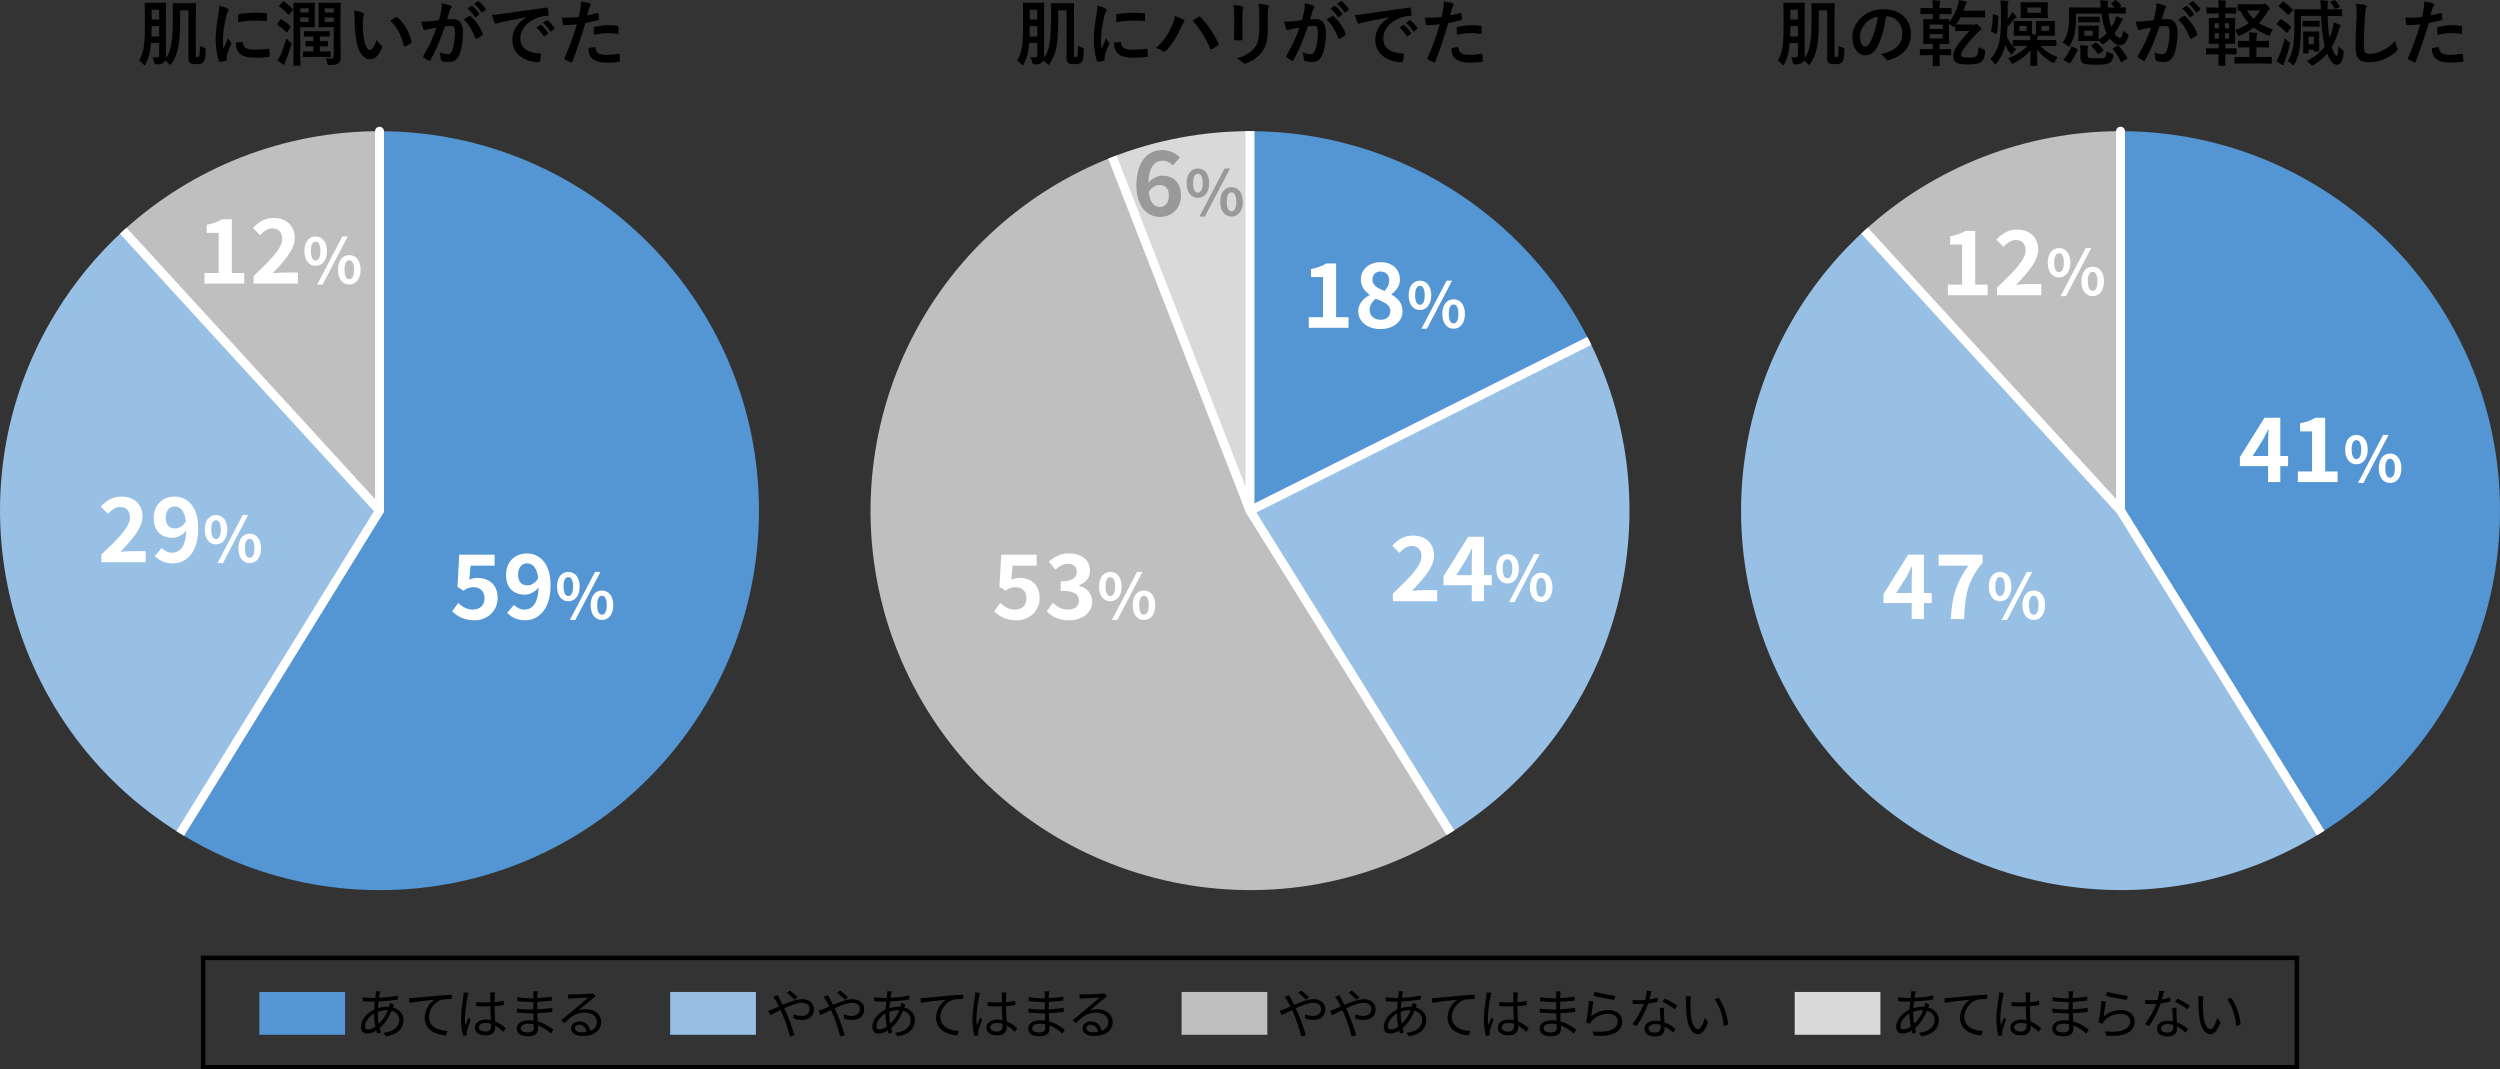
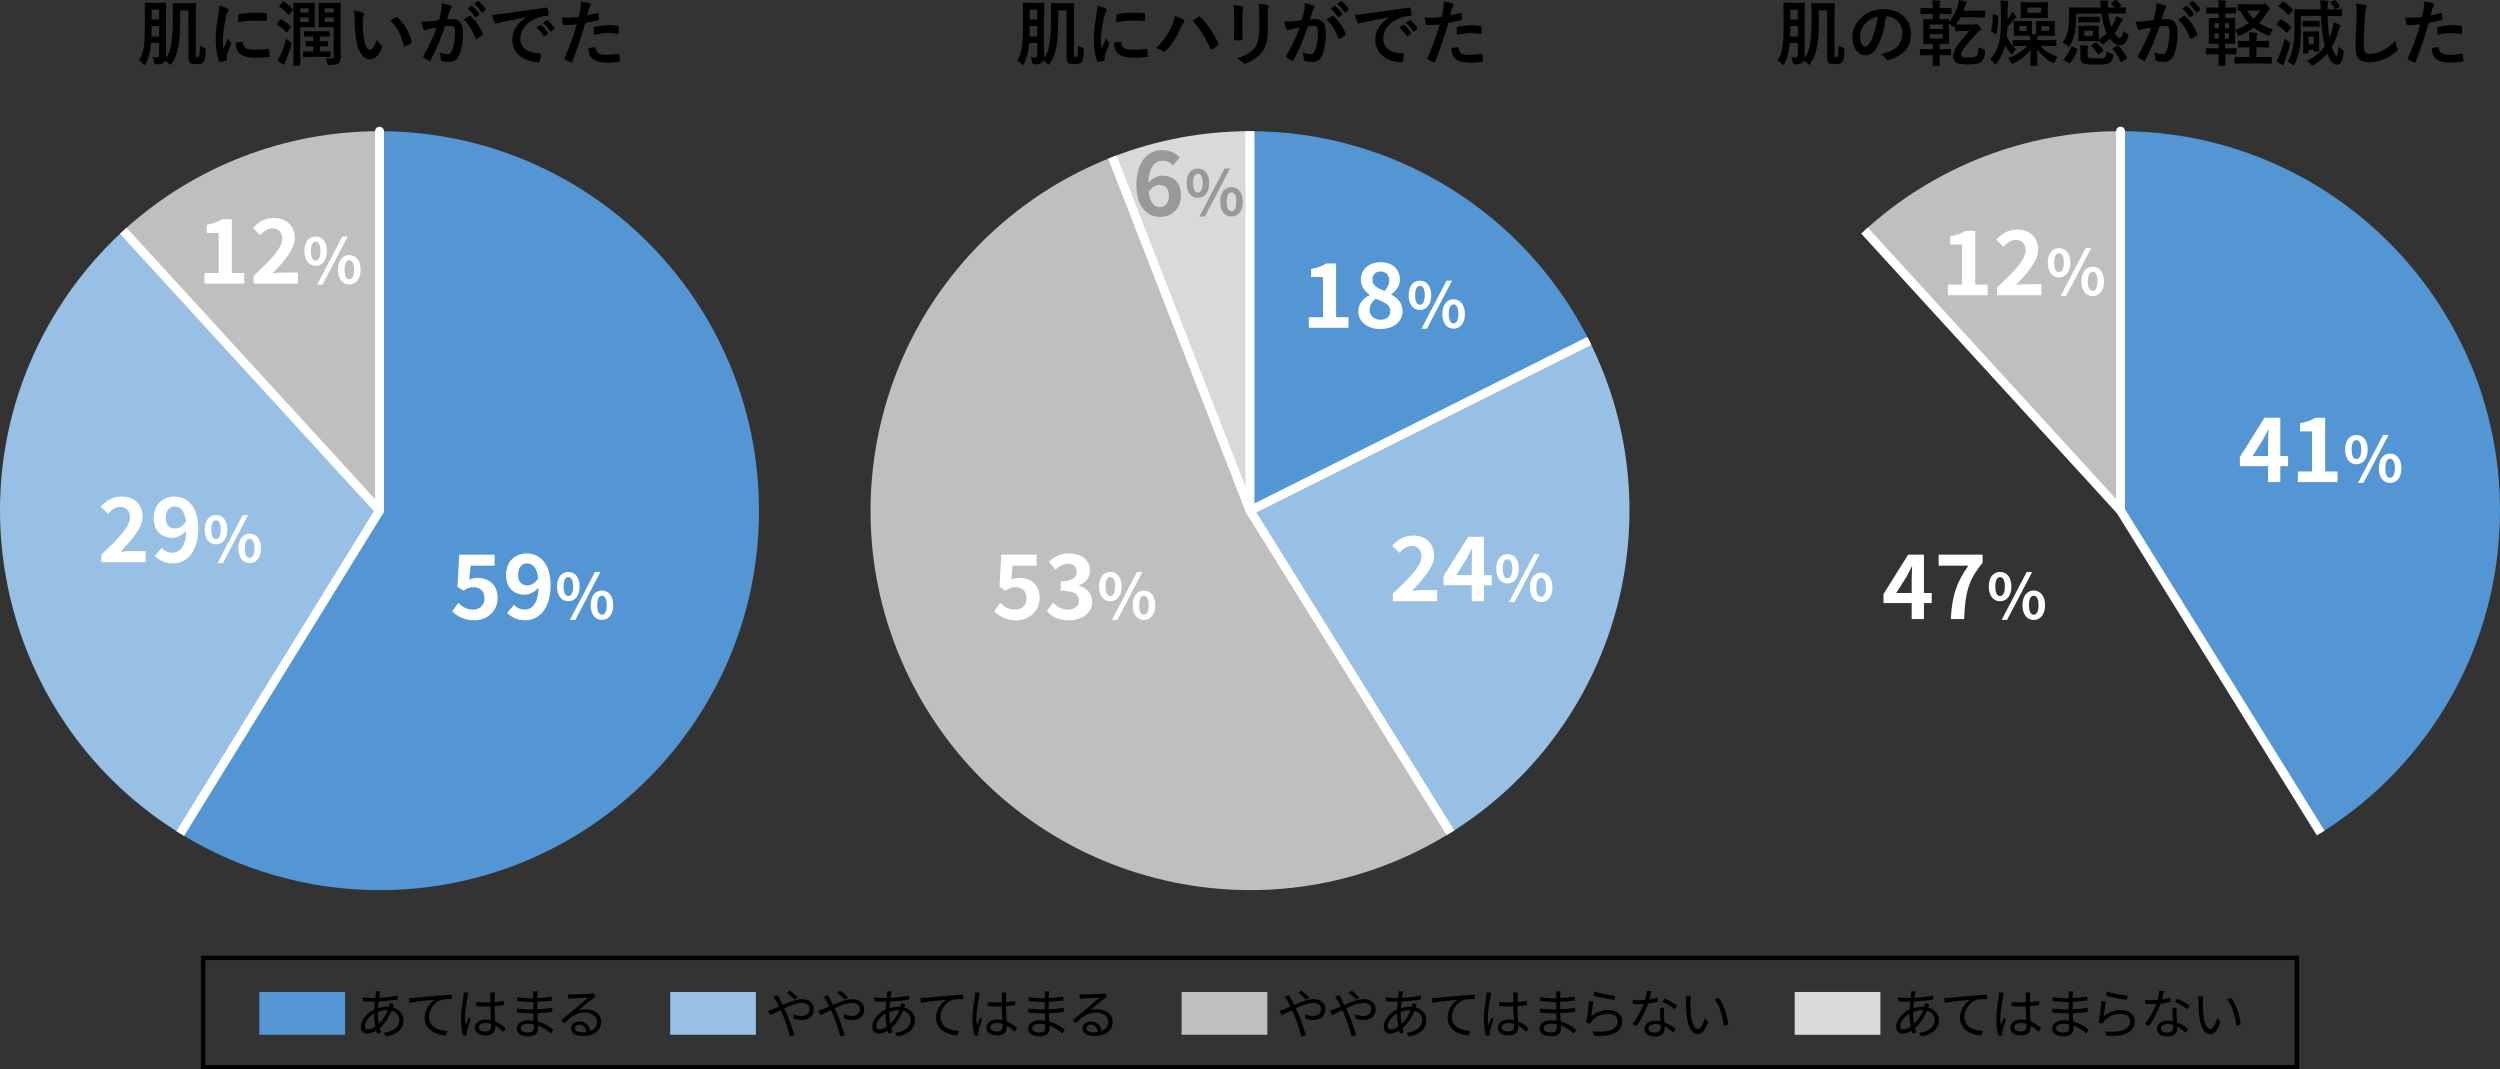
<svg xmlns="http://www.w3.org/2000/svg" id="_レイヤー_2" data-name="レイヤー 2" viewBox="0 0 560 239.55">
  <rect x="0" y="0" width="560" height="239.55" fill="#333333" stroke="none" />
  <defs>
    <style>
      .cls-1, .cls-2, .cls-3, .cls-4 {
        fill-rule: evenodd;
      }

      .cls-1, .cls-2, .cls-3, .cls-4, .cls-5, .cls-6, .cls-7, .cls-8, .cls-9, .cls-10, .cls-11 {
        stroke-width: 0px;
      }

      .cls-1, .cls-6 {
        fill: #5396d3;
      }

      .cls-2, .cls-8 {
        fill: #bfbfbf;
      }

      .cls-3, .cls-7 {
        fill: #d9d9d9;
      }

      .cls-4, .cls-9 {
        fill: #98c0e5;
      }

      .cls-10 {
        fill: #999;
      }

      .cls-11 {
        fill: #fff;
      }
    </style>
  </defs>
  <g id="OL">
    <g>
      <g>
        <path class="cls-5" d="M40.35,3.79c0,3.09-.1,5.14-.4,6.64-.29,1.57-.75,2.75-1.5,3.79-.13.19-.21.29-.29.29s-.16-.1-.34-.27c-.29-.29-.54-.48-.83-.67-.08.18-.19.32-.32.43-.29.26-.64.4-1.57.43q-.5.02-.59-.5c-.08-.46-.22-.83-.38-1.14.43.05.62.06,1.01.06s.51-.18.51-.58v-2.64h-1.81c-.18,2.16-.56,3.41-1.2,4.67-.11.21-.18.32-.27.32-.08,0-.16-.1-.3-.27-.29-.35-.61-.62-.93-.8.96-1.54,1.31-3.17,1.31-7.49v-2.62c0-1.68-.03-2.54-.03-2.66,0-.16.02-.18.19-.18.1,0,.42.03,1.42.03h1.57c.99,0,1.31-.03,1.42-.03.16,0,.18.02.18.18,0,.1-.03.98-.03,2.66v7.11c0,.74.02,1.55.02,2.21,0,.08,0,.16-.02.24,1.01-1.33,1.38-3.22,1.52-6.61.05-1.04.03-2.02.03-3.7,0-1.14-.02-1.73-.02-1.81,0-.16.02-.18.18-.18.11,0,.43.03,1.52.03h1.74c1.1,0,1.46-.03,1.57-.03.16,0,.18.02.18.18,0,.11-.03,1.01-.03,2.79v8.55c0,.29,0,.4.06.46.08.08.16.1.3.1.18,0,.22,0,.35-.11.13-.11.19-.78.21-2.42.27.19.61.32.94.42.4.11.37.16.35.58-.06,1.84-.22,2.35-.5,2.67-.3.34-.7.46-1.57.46-.67,0-1.07-.06-1.36-.22-.29-.18-.43-.54-.43-1.17V2.31h-1.87v1.49ZM35.65,8.18v-2.34h-1.68v.26c0,.77-.02,1.46-.03,2.08h1.71ZM33.97,2.18v2.19h1.68v-2.19h-1.68Z" />
        <path class="cls-5" d="M50.85,1.86c.27.14.37.24.37.38,0,.11-.03.16-.24.48-.16.29-.24.51-.38,1.14-.45,1.98-.67,3.95-.67,5.17,0,.78.03,1.31.1,1.87.34-.74.62-1.26,1.09-2.39.13.4.34.66.56,1.01.05.08.11.18.11.24,0,.11-.03.18-.08.26-.37.83-.67,1.52-.91,2.42-.03.1-.05.27-.05.5,0,.19.03.32.03.45,0,.11-.06.18-.21.21-.4.11-.85.21-1.31.26-.11.02-.18-.06-.21-.18-.45-1.12-.74-3.15-.74-4.77,0-1.44.18-3.19.54-5.25.21-1.18.29-1.71.29-2.39.72.18,1.23.34,1.71.59ZM54.27,9.4c.13-.02.16.06.16.24.1,1.1.86,1.5,2.61,1.5,1.2,0,1.98-.08,3.06-.21.16-.02.19,0,.22.21.05.34.1.96.1,1.38,0,.19,0,.21-.27.24-1.09.13-1.86.18-2.61.18-2.37,0-3.47-.38-4.16-1.33-.4-.51-.56-1.33-.56-2.08l1.46-.13ZM53.38,3.41c.02-.19.06-.24.22-.27.94-.18,2.74-.29,3.47-.29.96,0,1.7.03,2.37.1.34.02.37.05.37.21,0,.48,0,.91-.03,1.36-.02.14-.06.21-.21.19-.96-.06-1.79-.1-2.61-.1-1.07,0-2.11.1-3.63.37.02-.9.02-1.3.05-1.57Z" />
        <path class="cls-5" d="M62.77,4.4c.11-.16.14-.16.29-.06.7.42,1.33.88,1.97,1.5.06.06.1.1.1.14s-.03.1-.1.19l-.62.93c-.14.21-.18.21-.3.08-.62-.64-1.22-1.15-1.95-1.62-.06-.05-.1-.08-.1-.13s.03-.11.08-.19l.64-.85ZM62.86,12.28c.51-1.2.83-2.1,1.26-3.65.19.22.53.53.83.74.42.29.4.32.27.78-.34,1.26-.77,2.42-1.23,3.46-.13.27-.21.5-.22.64-.02.13-.08.22-.16.22s-.18-.03-.29-.1c-.35-.21-.77-.5-1.18-.85.26-.35.53-.8.72-1.25ZM63.34.43c.14-.16.18-.16.3-.06.67.45,1.33,1.01,1.91,1.62.06.06.1.1.1.14s-.03.1-.11.19l-.69.86c-.14.18-.21.19-.32.06-.58-.67-1.22-1.26-1.91-1.73-.14-.1-.14-.11,0-.29l.72-.8ZM69.11.64c.83,0,1.15-.03,1.25-.03.16,0,.18.02.18.19,0,.1-.03.56-.03,1.54v2.05c0,.99.03,1.46.03,1.55,0,.16-.02.18-.18.18-.1,0-.42-.03-1.25-.03h-1.86v5.07c0,2.21.03,3.3.03,3.41,0,.14-.02.16-.18.16h-1.2c-.16,0-.18-.02-.18-.16,0-.11.03-1.2.03-3.41v-6.93c0-2.23-.03-3.33-.03-3.43,0-.18.02-.19.18-.19.11,0,.61.03,1.6.03h1.6ZM67.25,1.86v.94h1.89v-.94h-1.89ZM69.14,3.91h-1.89v1.01h1.89v-1.01ZM71.65,8.18v1.04h.13c1.07,0,1.39-.03,1.49-.03.18,0,.19.02.19.19v.82c0,.18-.02.19-.19.19-.1,0-.42-.03-1.49-.03h-.13v1.17h.48c1.25,0,1.65-.03,1.76-.03.16,0,.18.02.18.18v.91c0,.16-.02.18-.18.18-.11,0-.51-.03-1.76-.03h-2.32c-1.28,0-1.67.03-1.76.03-.16,0-.18-.02-.18-.18v-.91c0-.16.02-.18.18-.18.1,0,.48.03,1.76.03h.38v-1.17h-.06c-1.07,0-1.41.03-1.5.03-.16,0-.18-.02-.18-.19v-.82c0-.18.02-.19.18-.19.1,0,.43.03,1.5.03h.06v-1.04h-.26c-1.2,0-1.58.03-1.68.03-.16,0-.18-.02-.18-.18v-.88c0-.16.02-.18.18-.18.1,0,.48.03,1.68.03h2.06c1.18,0,1.58-.03,1.68-.03.16,0,.18.02.18.18v.88c0,.16-.02.18-.18.18-.1,0-.5-.03-1.68-.03h-.35ZM76.29,10.2c0,1.18.03,2,.03,2.54,0,.74-.13,1.12-.46,1.41-.34.27-.67.4-1.97.42-.5,0-.53.02-.61-.5-.06-.4-.19-.77-.34-1.02.42.03.77.06,1.15.06.56,0,.66-.11.66-.61v-6.42h-1.71c-1.07,0-1.42.03-1.5.03-.18,0-.19-.02-.19-.18,0-.11.03-.48.03-1.42v-2.29c0-.96-.03-1.33-.03-1.42,0-.18.02-.19.19-.19.08,0,.43.03,1.5.03h1.58c1.06,0,1.41-.03,1.52-.03.16,0,.16.02.16.19,0,.1-.02.78-.02,2.22v7.17ZM72.74,1.86v.94h2.02v-.94h-2.02ZM74.76,3.91h-2.02v1.01h2.02v-1.01Z" />
        <path class="cls-5" d="M81.27,2.87c.14.06.26.18.26.29,0,.1-.05.26-.13.45-.06.19-.14.88-.14,1.57,0,1.02.03,2.18.29,3.65.22,1.26.64,2.35,1.31,2.35.51,0,.91-.56,1.54-2.22.35.56.71.93,1.02,1.23.19.18.19.37.11.59-.61,1.63-1.6,2.5-2.72,2.5-1.25,0-2.56-1.47-2.99-4.18-.26-1.52-.38-3.18-.38-4.66,0-.88-.03-1.36-.19-2.1.77.1,1.55.29,2.03.53ZM88.69,3.87c.06-.03.13-.06.18-.06.06,0,.11.03.18.1,1.46,1.26,2.74,3.47,3.14,5.47.05.21-.05.27-.18.35-.42.27-.82.5-1.25.64-.19.06-.3.02-.34-.18-.54-2.29-1.36-3.95-2.99-5.59.61-.38,1.01-.61,1.26-.74Z" />
        <path class="cls-5" d="M98.82,2.5c.08-.48.16-1.1.16-1.78.83.18,1.28.29,1.92.53.16.05.26.18.26.32,0,.08-.03.16-.11.24-.16.21-.24.38-.32.61-.21.66-.37,1.25-.58,1.92.43-.05.91-.06,1.28-.06,1.49,0,2.29,1.04,2.29,3.09,0,1.73-.32,3.86-.86,5.01-.46,1.02-1.23,1.5-2.16,1.5-.77,0-1.31-.08-1.67-.24-.19-.08-.29-.21-.29-.45-.05-.51-.08-.96-.3-1.49.72.34,1.34.42,1.84.42.53,0,.77-.19,1.02-.85.34-.9.62-2.42.62-3.99,0-1.12-.21-1.47-.91-1.47-.38,0-.88.05-1.34.11-1.06,3.07-1.97,5.28-3.22,7.52-.1.21-.22.24-.42.14-.29-.14-.91-.53-1.1-.7-.08-.08-.13-.14-.13-.24,0-.05.02-.11.06-.18,1.28-2.23,2.11-3.92,2.93-6.27-.62.1-1.14.19-1.57.27-.42.08-.67.18-.88.26-.22.08-.42.05-.51-.21-.14-.37-.32-.94-.5-1.65.7,0,1.41-.05,2.11-.11.67-.06,1.26-.14,1.89-.24.26-.91.37-1.47.48-2.02ZM105.16,3.57c.11-.06.19-.03.3.08,1.09,1.02,2.07,2.35,2.66,3.89.06.14.05.22-.06.32-.27.26-.88.64-1.2.8-.16.08-.32.06-.37-.13-.64-1.68-1.47-3.06-2.62-4.15.4-.27.86-.59,1.3-.82ZM105.59,1.33c.08-.06.14-.05.24.03.5.38,1.07,1.02,1.52,1.71.06.1.06.18-.05.26l-.67.5c-.11.08-.19.06-.27-.05-.48-.74-.99-1.34-1.62-1.86l.85-.59ZM107.01.29c.1-.06.14-.05.24.03.59.45,1.17,1.09,1.52,1.65.06.1.08.19-.05.29l-.64.5c-.13.1-.21.05-.27-.05-.43-.69-.94-1.3-1.6-1.84l.8-.58Z" />
        <path class="cls-5" d="M117.83,3.86c-1.95.37-3.67.7-5.38,1.06-.61.14-.77.18-1.01.26-.11.05-.22.13-.35.13-.11,0-.24-.1-.3-.24-.21-.43-.38-.99-.59-1.73.82-.03,1.3-.1,2.54-.27,1.97-.29,5.49-.82,9.62-1.36.24-.03.32.06.34.18.08.37.16.96.18,1.41,0,.19-.1.24-.3.24-.75.05-1.26.13-1.95.35-2.72.93-4.08,2.8-4.08,4.72,0,2.07,1.47,3.19,4.26,3.36.26,0,.35.06.35.24,0,.42-.06.98-.18,1.38-.05.24-.11.34-.3.34-2.82,0-5.91-1.62-5.91-4.95,0-2.27,1.14-3.81,3.07-5.07v-.03ZM121,5.59c.08-.06.14-.05.24.03.5.38,1.07,1.02,1.52,1.71.06.1.06.18-.05.26l-.67.5c-.11.08-.19.06-.27-.05-.48-.74-.99-1.34-1.62-1.86l.85-.59ZM122.42,4.55c.1-.06.14-.05.24.03.59.45,1.17,1.09,1.52,1.65.06.1.08.19-.05.29l-.64.5c-.13.1-.21.05-.27-.05-.43-.69-.94-1.3-1.6-1.84l.8-.58Z" />
        <path class="cls-5" d="M133.8,2.91c.18-.05.24.03.26.16.05.35.1.82.11,1.15.02.21-.03.26-.24.3-.99.27-1.81.45-2.79.61-1.09,3.55-1.9,6-2.93,8.66-.08.22-.18.21-.35.16-.16-.06-.94-.4-1.28-.59-.13-.08-.18-.21-.13-.32,1.22-2.8,1.98-4.91,2.77-7.59-.93.1-2.05.18-2.8.18-.24,0-.3-.05-.34-.26-.06-.34-.14-.88-.22-1.46.34.05.53.05,1.18.05.8,0,1.67-.05,2.59-.16.16-.64.29-1.34.4-2,.06-.48.1-.96.1-1.47.85.13,1.5.24,2.02.45.13.05.18.16.18.26,0,.06,0,.14-.08.26-.13.22-.26.38-.34.64-.16.58-.27,1.12-.38,1.52.62-.11,1.49-.32,2.27-.54ZM133.17,10.56c.16,0,.22.06.24.22.13,1.17.91,1.5,2.45,1.5.9,0,2.05-.14,2.69-.22.13-.02.18.02.19.14.06.42.13.96.13,1.39.02.19,0,.24-.26.26-.54.08-1.58.18-2.18.18-2.1,0-3.18-.29-3.91-1.04-.51-.51-.69-1.26-.72-2.19.5-.13,1.15-.24,1.36-.24ZM132.99,6.32c0-.22.05-.27.29-.32,1.01-.21,2.19-.37,3.12-.37.62,0,1.31.06,1.87.16.22.03.27.05.27.24.03.4.03.85.02,1.28,0,.27-.08.34-.3.29-.56-.11-1.3-.19-1.99-.19-.96,0-2.18.16-3.22.37-.03-.56-.06-1.14-.06-1.46Z" />
      </g>
      <g>
        <path class="cls-5" d="M237.05,3.79c0,3.09-.1,5.14-.4,6.64-.29,1.57-.75,2.75-1.5,3.79-.13.19-.21.29-.29.29s-.16-.1-.34-.27c-.29-.29-.54-.48-.83-.67-.08.18-.19.32-.32.43-.29.26-.64.4-1.57.43q-.5.02-.59-.5c-.08-.46-.22-.83-.38-1.14.43.05.62.06,1.01.06s.51-.18.51-.58v-2.64h-1.81c-.18,2.16-.56,3.41-1.2,4.67-.11.21-.18.32-.27.32-.08,0-.16-.1-.3-.27-.29-.35-.61-.62-.93-.8.96-1.54,1.31-3.17,1.31-7.49v-2.62c0-1.68-.03-2.54-.03-2.66,0-.16.02-.18.19-.18.1,0,.42.03,1.42.03h1.57c.99,0,1.31-.03,1.42-.03.16,0,.18.02.18.18,0,.1-.03.98-.03,2.66v7.11c0,.74.02,1.55.02,2.21,0,.08,0,.16-.02.24,1.01-1.33,1.38-3.22,1.52-6.61.05-1.04.03-2.02.03-3.7,0-1.14-.02-1.73-.02-1.81,0-.16.02-.18.18-.18.11,0,.43.03,1.52.03h1.74c1.1,0,1.46-.03,1.57-.03.16,0,.18.02.18.18,0,.11-.03,1.01-.03,2.79v8.55c0,.29,0,.4.06.46.08.08.16.1.3.1.18,0,.22,0,.35-.11.13-.11.19-.78.21-2.42.27.19.61.32.94.42.4.11.37.16.35.58-.06,1.84-.22,2.35-.5,2.67-.3.34-.7.46-1.57.46-.67,0-1.07-.06-1.36-.22-.29-.18-.43-.54-.43-1.17V2.31h-1.87v1.49ZM232.34,8.18v-2.34h-1.68v.26c0,.77-.02,1.46-.03,2.08h1.71ZM230.66,2.18v2.19h1.68v-2.19h-1.68Z" />
        <path class="cls-5" d="M247.54,1.86c.27.14.37.24.37.38,0,.11-.03.16-.24.48-.16.29-.24.51-.38,1.14-.45,1.98-.67,3.95-.67,5.17,0,.78.03,1.31.1,1.87.34-.74.62-1.26,1.09-2.39.13.4.34.66.56,1.01.05.08.11.18.11.24,0,.11-.03.18-.08.26-.37.83-.67,1.52-.91,2.42-.03.1-.05.27-.05.5,0,.19.03.32.03.45,0,.11-.06.18-.21.21-.4.11-.85.21-1.31.26-.11.02-.18-.06-.21-.18-.45-1.12-.74-3.15-.74-4.77,0-1.44.18-3.19.54-5.25.21-1.18.29-1.71.29-2.39.72.18,1.23.34,1.71.59ZM250.97,9.4c.13-.02.16.06.16.24.1,1.1.86,1.5,2.61,1.5,1.2,0,1.98-.08,3.06-.21.16-.02.19,0,.22.21.05.34.1.96.1,1.38,0,.19,0,.21-.27.24-1.09.13-1.86.18-2.61.18-2.37,0-3.47-.38-4.16-1.33-.4-.51-.56-1.33-.56-2.08l1.46-.13ZM250.07,3.41c.02-.19.06-.24.22-.27.94-.18,2.74-.29,3.47-.29.96,0,1.7.03,2.37.1.34.02.37.05.37.21,0,.48,0,.91-.03,1.36-.02.14-.06.21-.21.19-.96-.06-1.79-.1-2.61-.1-1.07,0-2.11.1-3.63.37.02-.9.02-1.3.05-1.57Z" />
        <path class="cls-5" d="M262.44,5.96c.43-.98.67-1.79.72-2.37.82.29,1.54.58,1.98.82.14.06.19.16.19.26,0,.11-.06.22-.16.32-.18.18-.3.4-.56.98-.94,2.13-1.89,3.76-3.42,5.38-.14.16-.29.24-.45.24-.13,0-.24-.05-.37-.16-.32-.26-.83-.51-1.41-.69,1.68-1.49,2.83-3.31,3.47-4.77ZM268.42,3.78c.08-.06.16-.1.22-.1.08,0,.14.03.24.13,1.74,1.75,3.09,3.83,4.02,5.88.05.08.06.14.06.22,0,.1-.05.18-.16.26-.3.24-.82.58-1.33.85-.21.1-.32.06-.38-.14-1.18-2.67-2.37-4.55-3.95-6.23.58-.38,1.01-.69,1.28-.86Z" />
        <path class="cls-5" d="M276.46,3.44c0-1.1-.05-1.71-.18-2.34.67.08,1.52.18,1.98.34.19.05.27.14.27.26,0,.08-.03.16-.06.24-.14.3-.18.7-.18,1.52v3.23c0,.83.03,1.46.05,2.02,0,.24-.1.32-.35.32h-1.28c-.22,0-.32-.08-.3-.27,0-.56.05-1.49.05-2.18v-3.14ZM283.99,6.44c0,2.37-.35,3.95-1.3,5.22-.78,1.04-2.18,2.02-3.52,2.51-.13.05-.24.08-.34.08-.13,0-.24-.05-.38-.19-.38-.38-.8-.69-1.36-.98,1.71-.53,3.06-1.28,3.91-2.34.74-.91,1.07-2.24,1.07-4.27v-3.03c0-1.38-.03-1.89-.18-2.61.77.06,1.54.18,2.08.35.16.05.22.14.22.27,0,.08-.02.18-.06.26-.14.34-.14.75-.14,1.75v2.98Z" />
        <path class="cls-5" d="M292.12,2.5c.08-.48.16-1.1.16-1.78.83.18,1.28.29,1.92.53.16.05.26.18.26.32,0,.08-.03.16-.11.24-.16.21-.24.38-.32.61-.21.66-.37,1.25-.58,1.92.43-.05.91-.06,1.28-.06,1.49,0,2.29,1.04,2.29,3.09,0,1.73-.32,3.86-.86,5.01-.46,1.02-1.23,1.5-2.16,1.5-.77,0-1.31-.08-1.67-.24-.19-.08-.29-.21-.29-.45-.05-.51-.08-.96-.3-1.49.72.34,1.34.42,1.84.42.53,0,.77-.19,1.02-.85.34-.9.62-2.42.62-3.99,0-1.12-.21-1.47-.91-1.47-.38,0-.88.05-1.34.11-1.06,3.07-1.97,5.28-3.22,7.52-.1.21-.22.24-.42.14-.29-.14-.91-.53-1.1-.7-.08-.08-.13-.14-.13-.24,0-.05.02-.11.06-.18,1.28-2.23,2.11-3.92,2.93-6.27-.62.1-1.14.19-1.57.27-.42.08-.67.18-.88.26-.22.08-.42.05-.51-.21-.14-.37-.32-.94-.5-1.65.7,0,1.41-.05,2.11-.11.67-.06,1.26-.14,1.89-.24.26-.91.37-1.47.48-2.02ZM298.46,3.57c.11-.06.19-.03.3.08,1.09,1.02,2.07,2.35,2.66,3.89.06.14.05.22-.06.32-.27.26-.88.64-1.2.8-.16.08-.32.06-.37-.13-.64-1.68-1.47-3.06-2.62-4.15.4-.27.86-.59,1.3-.82ZM298.89,1.33c.08-.06.14-.05.24.03.5.38,1.07,1.02,1.52,1.71.06.1.06.18-.05.26l-.67.5c-.11.08-.19.06-.27-.05-.48-.74-.99-1.34-1.62-1.86l.85-.59ZM300.32.29c.1-.06.14-.05.24.03.59.45,1.17,1.09,1.52,1.65.06.1.08.19-.05.29l-.64.5c-.13.1-.21.05-.27-.05-.43-.69-.94-1.3-1.6-1.84l.8-.58Z" />
        <path class="cls-5" d="M311.13,3.86c-1.95.37-3.67.7-5.38,1.06-.61.14-.77.18-1.01.26-.11.05-.22.13-.35.13-.11,0-.24-.1-.3-.24-.21-.43-.38-.99-.59-1.73.82-.03,1.3-.1,2.54-.27,1.97-.29,5.49-.82,9.62-1.36.24-.03.32.06.34.18.08.37.16.96.18,1.41,0,.19-.1.24-.3.24-.75.05-1.26.13-1.95.35-2.72.93-4.08,2.8-4.08,4.72,0,2.07,1.47,3.19,4.26,3.36.26,0,.35.06.35.24,0,.42-.06.98-.18,1.38-.05.24-.11.34-.3.34-2.82,0-5.91-1.62-5.91-4.95,0-2.27,1.14-3.81,3.07-5.07v-.03ZM314.3,5.59c.08-.06.14-.05.24.03.5.38,1.07,1.02,1.52,1.71.06.1.06.18-.05.26l-.67.5c-.11.08-.19.06-.27-.05-.48-.74-.99-1.34-1.62-1.86l.85-.59ZM315.72,4.55c.1-.06.14-.05.24.03.59.45,1.17,1.09,1.52,1.65.06.1.08.19-.05.29l-.64.5c-.13.1-.21.05-.27-.05-.43-.69-.94-1.3-1.6-1.84l.8-.58Z" />
        <path class="cls-5" d="M327.1,2.91c.18-.05.24.03.26.16.05.35.1.82.11,1.15.02.21-.03.26-.24.3-.99.27-1.81.45-2.79.61-1.09,3.55-1.9,6-2.93,8.66-.08.22-.18.21-.35.16-.16-.06-.94-.4-1.28-.59-.13-.08-.18-.21-.13-.32,1.22-2.8,1.98-4.91,2.77-7.59-.93.1-2.05.18-2.8.18-.24,0-.3-.05-.34-.26-.06-.34-.14-.88-.22-1.46.34.05.53.05,1.18.05.8,0,1.67-.05,2.59-.16.16-.64.29-1.34.4-2,.06-.48.1-.96.1-1.47.85.13,1.5.24,2.02.45.13.05.18.16.18.26,0,.06,0,.14-.08.26-.13.22-.26.38-.34.64-.16.58-.27,1.12-.38,1.52.62-.11,1.49-.32,2.27-.54ZM326.47,10.56c.16,0,.22.06.24.22.13,1.17.91,1.5,2.45,1.5.9,0,2.05-.14,2.69-.22.13-.02.18.02.19.14.06.42.13.96.13,1.39.02.19,0,.24-.26.26-.54.08-1.58.18-2.18.18-2.1,0-3.18-.29-3.91-1.04-.51-.51-.69-1.26-.72-2.19.5-.13,1.15-.24,1.36-.24ZM326.3,6.32c0-.22.05-.27.29-.32,1.01-.21,2.19-.37,3.12-.37.62,0,1.31.06,1.87.16.22.03.27.05.27.24.03.4.03.85.02,1.28,0,.27-.08.34-.3.29-.56-.11-1.3-.19-1.99-.19-.96,0-2.18.16-3.22.37-.03-.56-.06-1.14-.06-1.46Z" />
      </g>
      <g>
        <path class="cls-5" d="M407.42,3.79c0,3.09-.1,5.14-.4,6.64-.29,1.57-.75,2.75-1.5,3.79-.13.19-.21.29-.29.29s-.16-.1-.34-.27c-.29-.29-.54-.48-.83-.67-.08.18-.19.32-.32.43-.29.26-.64.4-1.57.43q-.5.02-.59-.5c-.08-.46-.22-.83-.38-1.14.43.05.62.06,1.01.06s.51-.18.51-.58v-2.64h-1.81c-.18,2.16-.56,3.41-1.2,4.67-.11.21-.18.32-.27.32-.08,0-.16-.1-.3-.27-.29-.35-.61-.62-.93-.8.96-1.54,1.31-3.17,1.31-7.49v-2.62c0-1.68-.03-2.54-.03-2.66,0-.16.02-.18.19-.18.1,0,.42.03,1.42.03h1.57c.99,0,1.31-.03,1.42-.03.16,0,.18.02.18.18,0,.1-.03.98-.03,2.66v7.11c0,.74.02,1.55.02,2.21,0,.08,0,.16-.02.24,1.01-1.33,1.38-3.22,1.52-6.61.05-1.04.03-2.02.03-3.7,0-1.14-.02-1.73-.02-1.81,0-.16.02-.18.18-.18.11,0,.43.03,1.52.03h1.74c1.1,0,1.46-.03,1.57-.03.16,0,.18.02.18.18,0,.11-.03,1.01-.03,2.79v8.55c0,.29,0,.4.06.46.08.08.16.1.3.1.18,0,.22,0,.35-.11.13-.11.19-.78.21-2.42.27.19.61.32.94.42.4.11.37.16.35.58-.06,1.84-.22,2.35-.5,2.67-.3.34-.7.46-1.57.46-.67,0-1.07-.06-1.36-.22-.29-.18-.43-.54-.43-1.17V2.31h-1.87v1.49ZM402.72,8.18v-2.34h-1.68v.26c0,.77-.02,1.46-.03,2.08h1.71ZM401.04,2.18v2.19h1.68v-2.19h-1.68Z" />
        <path class="cls-5" d="M422.48,3.65c-.37,2.72-1.04,5.22-2,6.9-.69,1.2-1.52,1.84-2.72,1.84-1.41,0-2.83-1.5-2.83-4.11,0-1.54.66-3.01,1.81-4.16,1.34-1.34,3.04-2.05,5.2-2.05,3.84,0,6.1,2.37,6.1,5.55,0,2.98-1.68,4.85-4.93,5.83-.34.1-.48.03-.69-.29-.18-.27-.51-.64-1.12-1.01,2.71-.64,4.83-1.76,4.83-4.79,0-1.9-1.44-3.71-3.58-3.71h-.06ZM417.89,5.2c-.77.87-1.25,1.94-1.25,2.96,0,1.47.59,2.29,1.09,2.29.42,0,.77-.21,1.2-.98.7-1.3,1.42-3.6,1.7-5.73-1.12.22-2.02.67-2.74,1.46Z" />
        <path class="cls-5" d="M432.96,11.01v-1.17h-.29c-1.18,0-1.58.03-1.7.03-.16,0-.18-.02-.18-.16,0-.11.03-.53.03-1.5v-2.3c0-.94-.03-1.36-.03-1.47,0-.16.02-.18.18-.18.11,0,.5.03,1.68.03h.3v-1.15h-.69c-1.34,0-1.79.03-1.89.03-.16,0-.18-.02-.18-.18v-1.02c0-.16.02-.18.18-.18.1,0,.54.03,1.89.03h.69c0-.78-.05-1.23-.11-1.76.61.02,1.09.05,1.55.11.16.03.24.08.24.18,0,.08-.03.16-.08.27-.06.13-.1.34-.1.91v.29h.61c1.36,0,1.79-.03,1.89-.03.18,0,.19.02.19.18v1.02c0,.16-.02.18-.19.18-.1,0-.53-.03-1.89-.03h-.61v1.15h.29c1.18,0,1.58-.03,1.7-.03.14,0,.16.02.16.18,0,.06-.02.24-.02.53.96-1.17,1.6-2.48,1.97-3.7.11-.42.19-.77.26-1.25.54.08.96.16,1.46.29.16.05.29.11.29.22s-.05.19-.13.29c-.13.14-.19.32-.32.72l-.29.86h2.21c1.82,0,2.38-.03,2.48-.03.14,0,.16.02.16.19v1.17c0,.16-.02.18-.16.18-.1,0-.66-.03-2.48-.03h-2.87c-.27.54-.59,1.07-.98,1.58.13.02.45.03,1.25.03h2.69c.18,0,.26,0,.34-.03.11-.05.16-.06.24-.06.16,0,.26.05.62.42.42.42.5.54.5.69,0,.13-.08.19-.22.27-.13.06-.24.11-.54.42-.53.56-1.3,1.34-2.07,2.3-1.28,1.54-1.7,2.13-1.7,2.69,0,.27.1.42.27.51.19.13.54.19,1.49.19s1.42-.1,1.7-.37c.26-.27.37-.7.43-1.95.34.18.66.32,1.04.42q.48.13.45.62c-.11,1.2-.34,1.74-.78,2.16-.48.45-1.23.66-3.14.66-1.55,0-2.16-.16-2.53-.4-.34-.24-.7-.72-.7-1.39,0-1.09.45-1.95,1.65-3.41.85-1.04,1.42-1.68,1.98-2.29h-1.71c-.94,0-1.22.03-1.3.03-.16,0-.18-.02-.18-.19v-.99c-.16.18-.24.27-.32.27-.1,0-.19-.1-.38-.26-.22-.19-.46-.35-.67-.48v2.9c0,.98.02,1.39.02,1.5,0,.14-.02.16-.16.16-.11,0-.51-.03-1.7-.03h-.29v1.17h.51c1.34,0,1.79-.03,1.89-.03.16,0,.18.02.18.18v1.02c0,.18-.02.19-.18.19-.1,0-.54-.03-1.89-.03h-.51v.03c0,1.44.03,2.15.03,2.23,0,.16-.02.18-.18.18h-1.2c-.18,0-.19-.02-.19-.18,0-.11.03-.8.03-2.26h-.83c-1.34,0-1.81.03-1.89.03-.16,0-.18-.02-.18-.19v-1.02c0-.16.02-.18.18-.18.08,0,.54.03,1.89.03h.83ZM432.24,6.48h2.93v-.98h-2.93v.98ZM435.17,7.64h-2.93v.99h2.93v-.99Z" />
        <path class="cls-5" d="M448.21,2.95c0-1.33-.02-2.02-.11-2.85.59.02.99.05,1.54.1.14.02.26.08.26.14,0,.11-.1.29-.11.43-.05.24-.08.58-.08,2.13v1.42c.22-.32.45-.62.64-.93.13-.19.26-.46.37-.74.27.22.61.62.85.93.1.11.13.19.13.29s-.08.16-.18.19c-.11.05-.21.11-.35.27-.38.48-.85,1.02-1.49,1.65-.03.77-.1,1.5-.16,2.19.54,1.22,1.17,2.08,2.08,2.88-.32.3-.54.59-.72.91-.13.19-.19.27-.27.27s-.16-.08-.29-.26c-.45-.56-.83-1.22-1.12-1.79-.37,1.41-1.02,2.83-1.91,3.95-.16.19-.24.29-.32.29-.1,0-.18-.1-.3-.29-.24-.37-.51-.67-.83-.88.93-1.01,1.55-2.14,1.92-3.57.35-1.34.46-3.31.46-5.36v-1.39ZM447.41,3.46c.21.05.22.05.22.22-.05,1.52-.14,2.71-.38,3.84-.03.16-.06.18-.24.08l-.8-.45c-.21-.11-.22-.14-.19-.3.22-.91.37-2.11.35-3.51,0-.18.03-.21.24-.14l.8.26ZM453.23,10.29c-1.55,0-2.08.03-2.18.03-.16,0-.18-.02-.18-.18v-.98c0-.18.02-.19.18-.19.1,0,.62.03,2.18.03h1.58l-.06-.98c-.18,0-.48-.02-.98-.02h-1.25c-.9,0-1.17.03-1.26.03-.18,0-.19-.02-.19-.19,0-.1.03-.34.03-1.02v-.94c0-.67-.03-.9-.03-1.01,0-.16.02-.18.19-.18.1,0,.37.03,1.26.03h1.25c.88,0,1.15-.03,1.25-.03.16,0,.18.02.18.18,0,.1-.03.34-.03,1.01v.94c0,.43,0,.69.02.83.29.02.56.05.85.08.02-.14.03-.4.03-.91v-.94c0-.67-.03-.9-.03-1.01,0-.16.02-.18.18-.18.11,0,.38.03,1.31.03h1.28c.91,0,1.2-.03,1.3-.03.18,0,.19.02.19.18,0,.1-.03.34-.03,1.01v.94c0,.69.03.93.03,1.02,0,.18-.02.19-.19.19-.1,0-.38-.03-1.3-.03h-1.28c-.51,0-.82.02-1.02.02-.02.11-.08.21-.11.3-.03.11-.06.34-.06.67h1.95c1.55,0,2.08-.03,2.18-.03.14,0,.16.02.16.19v.98c0,.16-.02.18-.16.18-.1,0-.62-.03-2.18-.03h-1.25c1.04,1.14,2.26,1.89,3.89,2.51-.27.29-.46.59-.62.96-.11.27-.18.38-.3.38-.08,0-.19-.05-.35-.14-1.42-.8-2.5-1.78-3.35-2.91,0,1.46.06,3.06.06,3.49,0,.16-.02.18-.18.18h-1.22c-.16,0-.18-.02-.18-.18,0-.42.05-1.9.06-3.34-1.01,1.23-2.42,2.26-3.76,2.91-.18.08-.29.13-.37.13-.13,0-.18-.11-.3-.37-.16-.32-.37-.62-.62-.88,1.66-.58,3.17-1.47,4.35-2.74h-.91ZM453.95,5.84h-1.63v1.06h1.63v-1.06ZM456.79.51c1.22,0,1.63-.03,1.75-.03.16,0,.18.02.18.18,0,.1-.03.38-.03,1.09v1.06c0,.69.03.98.03,1.07,0,.16-.02.18-.18.18-.11,0-.53-.03-1.75-.03h-2.27c-1.2,0-1.62.03-1.73.03-.16,0-.18-.02-.18-.18,0-.11.03-.38.03-1.07v-1.06c0-.7-.03-.99-.03-1.09,0-.16.02-.18.18-.18.11,0,.53.03,1.73.03h2.27ZM457.17,1.68h-3.03v1.18h3.03v-1.18ZM459.03,5.84h-1.75v1.06h1.75v-1.06Z" />
        <path class="cls-5" d="M473.76.06c.16-.1.22-.08.34.02.26.21.71.66.99,1.04.11.14.06.19-.08.3l-.37.24c.93,0,1.28-.03,1.36-.03.16,0,.18.02.18.16v1.07c0,.16-.02.18-.18.18-.1,0-.62-.03-2.15-.03h-1.57c.13,1.09.34,2.11.67,3.03.32-.48.56-.96.77-1.41.1-.26.22-.62.3-.99.48.14.93.32,1.3.5.13.06.19.16.19.22,0,.1-.06.16-.14.24-.1.1-.16.19-.32.48-.38.8-.83,1.62-1.41,2.39.43.66.9,1.01,1.18,1.01.4,0,.56-.45.75-1.54.24.22.56.42.8.53.3.14.42.21.42.37,0,.08-.03.19-.08.35-.4,1.34-.93,1.94-1.84,1.94-.77,0-1.57-.54-2.26-1.47-.37.37-.77.74-1.22,1.06-.19.13-.3.21-.38.21-.1,0-.18-.1-.35-.3-.19-.21-.34-.35-.53-.51-.02.08-.06.08-.18.08s-.42-.03-1.36-.03h-1.5c-.94,0-1.25.03-1.36.03-.16,0-.18-.02-.18-.18,0-.11.03-.35.03-1.02v-1.06c0-.67-.03-.91-.03-1.02,0-.16.02-.18.18-.18.11,0,.42.03,1.36.03h1.5c.94,0,1.25-.03,1.36-.03.16,0,.18.02.18.18,0,.1-.03.35-.03,1.02v1.06c0,.48.02.74.02.88.69-.42,1.26-.9,1.76-1.42-.59-1.23-.93-2.85-1.14-4.42h-5.7v1.07c0,.88-.11,2.4-.29,3.22-.22,1.01-.51,1.87-1.07,2.8-.13.22-.19.32-.29.32-.06,0-.16-.08-.34-.24-.35-.32-.7-.54-1.02-.69.64-.88.94-1.58,1.15-2.54.21-.88.3-1.92.3-3.41,0-1.12-.03-1.65-.03-1.75,0-.14.02-.16.19-.16.1,0,.62.03,2.16.03h4.79c-.06-.58-.1-1.17-.19-1.63.56.02,1.15.06,1.62.11.16.02.24.08.24.18,0,.11-.05.21-.08.29-.05.18-.03.5-.02,1.06h1.54c-.24-.3-.56-.66-.74-.83-.06-.05-.08-.1-.08-.14s.03-.11.13-.16l.74-.46ZM462.41,13.53c-.19-.11-.19-.18-.1-.3.66-.74,1.25-1.73,1.62-2.67.06-.18.1-.18.32-.08l.94.42c.21.1.22.13.18.29-.42,1.06-.96,2-1.63,2.88-.1.13-.14.13-.32.03l-1.01-.56ZM468.75,3.76c.96,0,1.34-.03,1.44-.03.14,0,.16.02.16.19v.93c0,.16-.02.18-.16.18-.1,0-.48-.03-1.44-.03h-1.63c-.94,0-1.33.03-1.42.03-.16,0-.18-.02-.18-.18v-.93c0-.18.02-.19.18-.19.1,0,.48.03,1.42.03h1.63ZM467.62,12.28c0,.32.06.53.26.64.26.13.94.14,1.62.14,1.17,0,1.62.02,1.95-.18.27-.14.4-.61.42-1.38.32.21.69.35,1.15.48q.42.13.37.56c-.13.88-.43,1.31-.88,1.57-.59.32-1.47.38-3.14.38-1.41,0-2.31-.08-2.77-.32-.37-.21-.59-.54-.59-1.39v-1.41c0-.45,0-.75-.08-1.22.53,0,1.12.03,1.58.1.19.03.29.08.29.14,0,.1-.02.14-.08.27-.06.14-.1.3-.1.58v1.02ZM468.8,6.85h-1.9v1.17h1.9v-1.17ZM469.3,9.59c.16-.11.21-.11.34-.02.61.5,1.02.96,1.5,1.58.1.11.11.14-.05.26l-.83.64c-.1.08-.16.11-.21.11s-.08-.03-.13-.11c-.42-.62-.88-1.15-1.39-1.67-.13-.13-.13-.14.06-.29l.7-.51ZM474.24,10.23c.1-.05.14-.08.19-.08s.08.03.14.1c.75.82,1.36,1.68,1.89,2.67.08.16.08.19-.13.32l-.99.61c-.21.13-.26.14-.32-.02-.45-1.06-.98-1.94-1.71-2.77-.13-.13-.11-.18.08-.29l.85-.54Z" />
        <path class="cls-5" d="M482.88,2.5c.08-.48.16-1.1.16-1.78.83.18,1.28.29,1.92.53.16.05.26.18.26.32,0,.08-.03.16-.11.24-.16.21-.24.38-.32.61-.21.66-.37,1.25-.58,1.92.43-.05.91-.06,1.28-.06,1.49,0,2.29,1.04,2.29,3.09,0,1.73-.32,3.86-.86,5.01-.46,1.02-1.23,1.5-2.16,1.5-.77,0-1.31-.08-1.67-.24-.19-.08-.29-.21-.29-.45-.05-.51-.08-.96-.3-1.49.72.34,1.34.42,1.84.42.53,0,.77-.19,1.02-.85.34-.9.62-2.42.62-3.99,0-1.12-.21-1.47-.91-1.47-.38,0-.88.05-1.34.11-1.06,3.07-1.97,5.28-3.22,7.52-.1.21-.22.24-.42.14-.29-.14-.91-.53-1.1-.7-.08-.08-.13-.14-.13-.24,0-.05.02-.11.06-.18,1.28-2.23,2.11-3.92,2.93-6.27-.62.1-1.14.19-1.57.27-.42.08-.67.18-.88.26-.22.08-.42.05-.51-.21-.14-.37-.32-.94-.5-1.65.7,0,1.41-.05,2.11-.11.67-.06,1.26-.14,1.89-.24.26-.91.37-1.47.48-2.02ZM489.22,3.57c.11-.06.19-.03.3.08,1.09,1.02,2.07,2.35,2.66,3.89.06.14.05.22-.06.32-.27.26-.88.64-1.2.8-.16.08-.32.06-.37-.13-.64-1.68-1.47-3.06-2.62-4.15.4-.27.86-.59,1.3-.82ZM489.65,1.33c.08-.06.14-.05.24.03.5.38,1.07,1.02,1.52,1.71.06.1.06.18-.05.26l-.67.5c-.11.08-.19.06-.27-.05-.48-.74-.99-1.34-1.62-1.86l.85-.59ZM491.07.29c.1-.06.14-.05.24.03.59.45,1.17,1.09,1.52,1.65.06.1.08.19-.05.29l-.64.5c-.13.1-.21.05-.27-.05-.43-.69-.94-1.3-1.6-1.84l.8-.58Z" />
        <path class="cls-5" d="M506.66.95c.19,0,.3-.03.4-.08.06-.03.13-.06.21-.06.13,0,.22.03.66.46.45.46.48.53.48.67,0,.11-.03.19-.19.32-.16.13-.27.29-.51.69-.51.83-1.07,1.55-1.71,2.21.85.54,1.87.99,3.14,1.41-.21.26-.4.61-.54.99-.13.3-.16.43-.3.43-.08,0-.19-.05-.37-.11-1.18-.46-2.21-1.02-3.09-1.7-.86.66-1.86,1.22-2.99,1.73-.18.08-.3.13-.38.13-.13,0-.18-.13-.3-.43-.16-.32-.34-.64-.51-.86v1.41c0,.98.03,1.41.03,1.5,0,.14-.02.16-.18.16-.11,0-.54-.03-1.76-.03h-.3v1.04h.4c1.39,0,1.89-.03,1.98-.03.14,0,.16.02.16.18v1.02c0,.16-.02.18-.16.18-.1,0-.59-.03-1.98-.03h-.4c0,1.5.03,2.34.03,2.4,0,.16-.02.18-.18.18h-1.18c-.16,0-.18-.02-.18-.18,0-.08.02-.9.03-2.4h-.7c-1.39,0-1.86.03-1.95.03-.16,0-.18-.02-.18-.18v-1.02c0-.16.02-.18.18-.18.1,0,.56.03,1.95.03h.7v-1.04h-.29c-1.22,0-1.65.03-1.74.03-.16,0-.18-.02-.18-.16,0-.11.03-.53.03-1.5v-2.48c0-.96-.03-1.39-.03-1.49,0-.16.02-.18.18-.18.1,0,.53.03,1.74.03h.3v-1.02h-.69c-1.34,0-1.79.03-1.89.03-.16,0-.18-.02-.18-.18v-1.04c0-.14.02-.16.18-.16.1,0,.54.03,1.89.03h.69c0-.69-.03-1.14-.11-1.65.59.02,1.06.05,1.52.11.18.03.26.08.26.16,0,.1-.03.18-.08.29-.06.14-.11.35-.11,1.04v.05h.38c1.34,0,1.82-.03,1.92-.03.14,0,.16.02.16.16v1.04c0,.16-.02.18-.16.18-.1,0-.58-.03-1.92-.03h-.38v1.02h.29c1.22,0,1.65-.03,1.76-.03.16,0,.18.02.18.18,0,.1-.03.53-.03,1.49v1.04c1.18-.42,2.19-.94,3.06-1.55-.77-.78-1.39-1.71-1.91-2.79-.22.02-.34.02-.37.02-.18,0-.19-.02-.19-.18v-1.12c0-.16.02-.18.19-.18.1,0,.56.03,1.92.03h3.33ZM497.02,6.34v-1.15h-.94v1.15h.94ZM497.02,8.63v-1.2h-.94v1.2h.94ZM498.37,5.19v1.15h.94v-1.15h-.94ZM499.31,7.43h-.94v1.2h.94v-1.2ZM506.18,9.17c1.34,0,1.79-.03,1.9-.03.16,0,.18.02.18.18v1.14c0,.16-.02.18-.18.18-.11,0-.56-.03-1.9-.03h-.74v2.16h1.2c1.49,0,1.98-.03,2.08-.03.14,0,.16.02.16.18v1.14c0,.18-.02.19-.16.19-.1,0-.59-.03-2.08-.03h-3.87c-1.49,0-1.97.03-2.06.03-.16,0-.18-.02-.18-.19v-1.14c0-.16.02-.18.18-.18.1,0,.58.03,2.06.03h1.09v-2.16h-.48c-1.34,0-1.79.03-1.89.03-.16,0-.18-.02-.18-.18v-1.14c0-.16.02-.18.18-.18.1,0,.54.03,1.89.03h.48v-.08c0-.82-.02-1.2-.11-1.86.58.02,1.07.06,1.62.11.16.02.24.08.24.18,0,.11-.02.22-.06.34-.1.19-.1.54-.1,1.22v.1h.74ZM503.36,2.35c.4.7.86,1.33,1.44,1.87.58-.58,1.07-1.2,1.46-1.87h-2.9Z" />
        <path class="cls-5" d="M510.54,12.5c.46-1.15.86-2.35,1.25-3.92.19.24.48.5.82.72.42.29.42.3.3.79-.3,1.26-.75,2.61-1.12,3.63-.11.27-.19.48-.21.64-.02.13-.06.22-.18.22-.06,0-.14,0-.27-.08-.37-.21-.77-.5-1.18-.83.26-.38.42-.74.59-1.17ZM510.73,4.42c.13-.16.14-.18.29-.08.74.42,1.46.96,2.13,1.62.06.05.1.1.1.14s-.03.1-.1.19l-.74.94c-.11.16-.16.16-.27.05-.64-.69-1.41-1.3-2.07-1.74-.08-.05-.11-.08-.11-.13,0-.03.03-.1.1-.18l.67-.82ZM511.23.46c.14-.16.19-.16.32-.08.7.48,1.42,1.09,1.99,1.7.06.05.1.1.1.14s-.03.11-.13.21l-.72.78c-.08.1-.13.13-.19.13-.05,0-.08-.02-.14-.08-.59-.67-1.28-1.26-1.95-1.71-.06-.05-.11-.08-.11-.13s.05-.1.11-.18l.74-.78ZM521.39,3.57c.05,1.89.19,3.57.42,4.91.24-.56.45-1.15.62-1.78.13-.46.26-1.14.29-1.68.48.14.9.3,1.3.5.19.06.27.13.27.27,0,.13-.05.19-.14.3-.11.14-.18.34-.34.86-.38,1.36-.88,2.55-1.5,3.57.46,1.5.88,2.02,1.14,2.02.24,0,.29-.83.37-2.13.29.3.56.54.8.7q.4.22.35.67c-.22,2.11-.71,2.72-1.54,2.72-.66,0-1.46-.69-2.14-2.5-.82.98-1.79,1.79-2.95,2.5-.19.11-.29.18-.38.18-.11,0-.21-.08-.38-.29-.26-.27-.59-.54-.9-.72,1.78-.86,3.11-1.97,4.08-3.33-.48-1.79-.77-4.29-.86-6.79h-4.48v1.09c0,2.32-.05,4.07-.21,5.57-.16,1.54-.58,2.93-1.18,4.08-.13.22-.19.34-.27.34s-.18-.08-.32-.22c-.3-.29-.72-.56-1.01-.69.7-1.01,1.18-2.53,1.36-4.19.16-1.46.16-2.9.16-4.88,0-1.58-.03-2.3-.03-2.4,0-.18.02-.19.19-.19.1,0,.66.03,2.24.03h3.52c-.02-.88-.03-1.33-.13-2.03.58.02,1.02.05,1.58.13.16.02.26.1.26.18,0,.11-.05.21-.1.32-.06.16-.1.34-.1,1.1v.3h.88c1.57,0,2.11-.03,2.21-.03.14,0,.16.02.16.19v1.17c0,.16-.02.18-.16.18-.1,0-.64-.03-2.21-.03h-.86ZM518.19,4.69c.85,0,1.14-.03,1.23-.03.16,0,.18.02.18.18v.96c0,.18-.02.19-.18.19-.1,0-.38-.03-1.23-.03h-.99c-.85,0-1.14.03-1.23.03-.18,0-.19-.02-.19-.19v-.96c0-.16.02-.18.19-.18.1,0,.38.03,1.23.03h.99ZM519.49,9.3c0,1.68.03,2,.03,2.08,0,.16-.02.18-.19.18h-.85c-.16,0-.18-.02-.18-.18v-.24h-1.18v.66c0,.16-.02.18-.18.18h-.85c-.18,0-.19-.02-.19-.18,0-.1.03-.45.03-2.24v-.99c0-.88-.03-1.26-.03-1.36,0-.16.02-.18.19-.18.1,0,.32.03,1.07.03h1.09c.75,0,.98-.03,1.07-.03.18,0,.19.02.19.18,0,.1-.03.45-.03,1.06v1.04ZM517.12,8.21v1.71h1.18v-1.71h-1.18ZM523.23,1.94c-.19.06-.24.1-.32-.08-.21-.45-.56-.91-.87-1.28-.1-.13-.08-.19.11-.26l.62-.21c.21-.08.27-.11.42.03.3.32.61.74.88,1.26.06.14.06.19-.14.27l-.71.26Z" />
        <path class="cls-5" d="M529.73,1.12c.27.06.38.14.38.3,0,.18-.1.37-.16.53-.08.22-.14.72-.22,1.95-.16,2.46-.24,4.1-.24,6.19,0,1.62.19,1.98,1.47,1.98,1.42,0,3.65-.86,5.6-2.94.06.61.21,1.14.37,1.52.08.18.13.29.13.38,0,.14-.06.27-.32.5-1.73,1.58-3.99,2.4-6.07,2.4s-3.01-.82-3.01-3.27c0-2.69.14-4.99.22-6.92.03-.94.08-1.97-.16-2.93.74.08,1.5.16,2,.29Z" />
        <path class="cls-5" d="M546.72,2.91c.18-.05.24.03.26.16.05.35.1.82.11,1.15.02.21-.03.26-.24.3-.99.27-1.81.45-2.79.61-1.09,3.55-1.9,6-2.93,8.66-.08.22-.18.21-.35.16-.16-.06-.94-.4-1.28-.59-.13-.08-.18-.21-.13-.32,1.22-2.8,1.98-4.91,2.77-7.59-.93.1-2.05.18-2.8.18-.24,0-.3-.05-.34-.26-.06-.34-.14-.88-.22-1.46.34.05.53.05,1.18.05.8,0,1.67-.05,2.59-.16.16-.64.29-1.34.4-2,.06-.48.1-.96.1-1.47.85.13,1.5.24,2.02.45.13.05.18.16.18.26,0,.06,0,.14-.08.26-.13.22-.26.38-.34.64-.16.58-.27,1.12-.38,1.52.62-.11,1.49-.32,2.27-.54ZM546.1,10.56c.16,0,.22.06.24.22.13,1.17.91,1.5,2.45,1.5.9,0,2.05-.14,2.69-.22.13-.02.18.02.19.14.06.42.13.96.13,1.39.02.19,0,.24-.26.26-.54.08-1.58.18-2.18.18-2.1,0-3.18-.29-3.91-1.04-.51-.51-.69-1.26-.72-2.19.5-.13,1.15-.24,1.36-.24ZM545.92,6.32c0-.22.05-.27.29-.32,1.01-.21,2.19-.37,3.12-.37.62,0,1.31.06,1.87.16.22.03.27.05.27.24.03.4.03.85.02,1.28,0,.27-.08.34-.3.29-.56-.11-1.3-.19-1.98-.19-.96,0-2.18.16-3.22.37-.03-.56-.06-1.14-.06-1.46Z" />
      </g>
      <g>
        <path class="cls-6" d="M77.29,231.79h-19.2v-9.59h19.2v9.59Z" />
        <path class="cls-5" d="M85.04,222.6c-.05.25-.1.56-.14.91,1.52-.07,2.99-.23,4.21-.52v.89c-1.25.22-2.84.38-4.31.46-.06.47-.1.97-.13,1.47.67-.19,1.4-.3,2.01-.3.16,0,.3,0,.44.01.01-.04.02-.07.04-.12.06-.18.12-.49.13-.7l.95.24c-.07.17-.18.49-.24.68,0,.01-.01.02-.01.05,1.5.4,2.39,1.5,2.39,2.82,0,1.73-1.14,3.21-3.92,3.66l-.52-.8c2.17-.23,3.51-1.34,3.51-2.9,0-.91-.61-1.73-1.73-2.05-.68,1.7-1.65,3.03-2.67,3.9.1.35.19.67.29.97l-.86.26c-.07-.2-.13-.43-.19-.67-.66.4-1.38.66-2.04.66-.79,0-1.42-.49-1.42-1.51,0-1.55,1.34-3.12,3-3.89.02-.6.08-1.2.13-1.76-.25.01-.49.01-.73.01-.52,0-1.45-.05-1.94-.08l-.02-.9c.42.07,1.46.16,1.98.16.28,0,.54,0,.82-.01.04-.35.07-.66.1-.92.01-.22.04-.43.02-.58l1.01.02c-.06.16-.11.37-.14.54ZM82.42,230.6c.47,0,1.04-.2,1.66-.64-.17-.85-.29-1.82-.29-2.72v-.22c-1.16.66-2.05,1.85-2.05,2.83,0,.49.23.74.68.74ZM84.83,229.34c.8-.76,1.54-1.73,2.04-3.07h-.2c-.78,0-1.48.18-2.03.38-.01.17-.01.32-.01.49,0,.77.08,1.5.2,2.2Z" />
        <path class="cls-5" d="M92.7,223.53c.78-.08,3.05-.31,5.25-.49,1.31-.12,2.43-.18,3.24-.22v.96c-.68,0-1.74.01-2.35.19-1.7.55-2.75,2.38-2.75,3.79,0,2.35,2.18,3.09,4.14,3.17l-.35,1c-2.22-.08-4.75-1.27-4.75-3.95,0-1.87,1.14-3.39,2.24-4.05-1.28.14-4.34.43-5.64.71l-.11-1.04c.46-.01.84-.04,1.07-.06Z" />
        <path class="cls-5" d="M104.75,223.21c-.24,1.12-.6,3.49-.6,4.83,0,.58.04,1.08.12,1.67.19-.54.48-1.27.68-1.76l.49.38c-.29.84-.73,2.06-.85,2.65-.04.17-.06.4-.05.54,0,.12.01.29.02.42l-.84.06c-.24-.85-.46-2.17-.46-3.79,0-1.76.4-4.05.55-5.05.04-.28.07-.6.07-.85l1.06.08c-.07.2-.17.6-.2.82ZM110.81,223.04c-.01.32-.02.89-.04,1.45.73-.06,1.44-.16,2.08-.28v.92c-.66.11-1.36.18-2.08.23.01,1.21.1,2.41.14,3.42.97.38,1.75.98,2.37,1.55l-.53.8c-.6-.56-1.2-1.04-1.81-1.39v.25c0,.98-.46,1.93-2.07,1.93s-2.5-.64-2.5-1.72c0-1.01.9-1.81,2.47-1.81.4,0,.77.04,1.12.11-.04-.92-.11-2.1-.12-3.08-.38.01-.77.02-1.15.02-.68,0-1.31-.04-2.01-.08v-.9c.68.06,1.32.1,2.04.1.37,0,.76-.01,1.13-.02v-1.49c0-.2-.02-.53-.05-.73h1.08c-.04.24-.06.48-.07.72ZM108.71,231.06c1.01,0,1.31-.52,1.31-1.31,0-.12,0-.26-.01-.42-.38-.12-.79-.19-1.22-.19-.9,0-1.54.38-1.54.97s.6.95,1.46.95Z" />
        <path class="cls-5" d="M120.36,222.84c0,.16-.01.42-.01.73,1.08-.05,2.17-.16,3.25-.32v.88c-.96.11-2.1.22-3.25.28v1.68c1.16-.05,2.25-.16,3.35-.32v.9c-1.14.14-2.2.24-3.33.28.02.62.06,1.27.08,1.85,1.6.43,2.82,1.31,3.5,1.87l-.55.85c-.71-.65-1.7-1.38-2.9-1.81.01.3.02.55.02.74,0,.83-.55,1.68-2.11,1.68-1.73,0-2.66-.61-2.66-1.76,0-1.09,1.04-1.83,2.77-1.83.35,0,.68.02,1.01.07-.01-.54-.04-1.12-.05-1.63h-.68c-.82,0-2.13-.07-3-.17v-.9c.85.14,2.22.23,3.01.23h.65v-1.68h-.53c-.84,0-2.32-.12-3.07-.2v-.89c.77.14,2.25.26,3.06.26h.55v-.85c0-.2-.02-.55-.05-.72h1.02c-.04.22-.06.46-.07.8ZM118.3,231.27c.68,0,1.27-.22,1.27-1.04,0-.2-.01-.49-.01-.8-.37-.08-.77-.12-1.16-.12-1.14,0-1.76.44-1.76,1s.48.97,1.67.97Z" />
        <path class="cls-5" d="M128.11,222.76c.62,0,3.48-.1,4.11-.16.36-.02.53-.06.65-.1l.55.7c-.22.16-.46.31-.67.49-.6.46-2.23,1.85-3.17,2.63.55-.19,1.13-.25,1.67-.25,1.99,0,3.42,1.2,3.42,2.82,0,1.93-1.58,3.18-4.13,3.18-1.63,0-2.63-.71-2.63-1.7,0-.83.73-1.56,1.85-1.56,1.5,0,2.3.98,2.45,2.12.96-.37,1.5-1.07,1.5-2.05,0-1.17-1.13-2.06-2.69-2.06-2,0-3.07.85-4.59,2.4l-.68-.71c1-.82,2.53-2.1,3.23-2.69.67-.55,2.17-1.81,2.78-2.35-.63.02-3.03.13-3.67.17-.26.01-.54.04-.79.07l-.04-1c.28.04.61.05.85.05ZM130.38,231.23c.35,0,.67-.02.97-.07-.1-.95-.7-1.63-1.61-1.63-.54,0-.96.35-.96.77,0,.58.66.94,1.59.94Z" />
        <path class="cls-9" d="M169.32,231.79h-19.2v-9.59h19.2v9.59Z" />
        <path class="cls-5" d="M174.62,223.71c.22.4.46.88.7,1.38,1.45-.63,3.07-1.28,4.32-1.28,1.66,0,2.67.95,2.67,2.25,0,1.38-.89,2.42-2.76,2.42-.67,0-1.34-.17-1.8-.34l.04-.94c.47.2,1.07.38,1.7.38,1.31,0,1.86-.72,1.86-1.58,0-.71-.56-1.36-1.74-1.36-1.05,0-2.53.56-3.92,1.21.16.34.31.67.46,1,.66,1.49,1.42,3.72,1.82,5.04l-1.03.28c-.37-1.42-.95-3.35-1.63-4.92-.16-.35-.3-.68-.46-1-.92.44-1.76.88-2.31,1.13l-.46-.98c.35-.08.77-.24.98-.32.41-.16.9-.37,1.43-.61-.25-.53-.48-.98-.68-1.32-.16-.24-.4-.61-.59-.85l.98-.4c.08.19.29.59.42.8ZM176.25,222.37l.68-.49c.4.3,1.31,1.06,1.76,1.52l-.68.54c-.47-.46-1.25-1.19-1.76-1.57Z" />
        <path class="cls-5" d="M185.89,223.71c.22.4.46.88.7,1.38,1.45-.63,3.07-1.28,4.32-1.28,1.66,0,2.67.95,2.67,2.25,0,1.38-.89,2.42-2.76,2.42-.67,0-1.34-.17-1.8-.34l.04-.94c.47.2,1.07.38,1.7.38,1.31,0,1.86-.72,1.86-1.58,0-.71-.56-1.36-1.74-1.36-1.06,0-2.53.56-3.92,1.21.16.34.31.67.46,1,.66,1.49,1.42,3.72,1.82,5.04l-1.03.28c-.37-1.42-.95-3.35-1.63-4.92-.16-.35-.3-.68-.46-1-.92.44-1.76.88-2.31,1.13l-.46-.98c.35-.08.77-.24.98-.32.41-.16.9-.37,1.43-.61-.25-.53-.48-.98-.68-1.32-.16-.24-.4-.61-.59-.85l.98-.4c.08.19.29.59.42.8ZM187.52,222.37l.68-.49c.4.3,1.31,1.06,1.76,1.52l-.68.54c-.47-.46-1.25-1.19-1.76-1.57Z" />
        <path class="cls-5" d="M199.6,222.6c-.05.25-.1.56-.14.91,1.52-.07,2.99-.23,4.21-.52v.89c-1.25.22-2.84.38-4.31.46-.06.47-.1.97-.13,1.47.67-.19,1.4-.3,2.01-.3.16,0,.3,0,.44.01.01-.04.02-.07.04-.12.06-.18.12-.49.13-.7l.95.24c-.07.17-.18.49-.24.68,0,.01-.01.02-.01.05,1.5.4,2.39,1.5,2.39,2.82,0,1.73-1.14,3.21-3.92,3.66l-.52-.8c2.17-.23,3.51-1.34,3.51-2.9,0-.91-.61-1.73-1.73-2.05-.68,1.7-1.65,3.03-2.67,3.9.1.35.19.67.29.97l-.86.26c-.07-.2-.13-.43-.19-.67-.66.4-1.38.66-2.04.66-.79,0-1.42-.49-1.42-1.51,0-1.55,1.34-3.12,3-3.89.02-.6.08-1.2.13-1.76-.25.01-.49.01-.73.01-.52,0-1.45-.05-1.94-.08l-.02-.9c.42.07,1.46.16,1.98.16.28,0,.54,0,.82-.01.04-.35.07-.66.1-.92.01-.22.04-.43.02-.58l1.01.02c-.06.16-.11.37-.14.54ZM196.99,230.6c.47,0,1.04-.2,1.66-.64-.17-.85-.29-1.82-.29-2.72v-.22c-1.16.66-2.05,1.85-2.05,2.83,0,.49.23.74.68.74ZM199.4,229.34c.8-.76,1.54-1.73,2.04-3.07h-.2c-.78,0-1.48.18-2.03.38-.01.17-.01.32-.01.49,0,.77.08,1.5.2,2.2Z" />
        <path class="cls-5" d="M207.26,223.53c.78-.08,3.05-.31,5.25-.49,1.31-.12,2.43-.18,3.24-.22v.96c-.68,0-1.74.01-2.35.19-1.7.55-2.75,2.38-2.75,3.79,0,2.35,2.18,3.09,4.14,3.17l-.35,1c-2.22-.08-4.75-1.27-4.75-3.95,0-1.87,1.14-3.39,2.24-4.05-1.28.14-4.34.43-5.64.71l-.11-1.04c.46-.01.84-.04,1.07-.06Z" />
        <path class="cls-5" d="M219.32,223.21c-.24,1.12-.6,3.49-.6,4.83,0,.58.04,1.08.12,1.67.19-.54.48-1.27.68-1.76l.49.38c-.29.84-.73,2.06-.85,2.65-.04.17-.06.4-.05.54,0,.12.01.29.02.42l-.84.06c-.24-.85-.46-2.17-.46-3.79,0-1.76.4-4.05.55-5.05.04-.28.07-.6.07-.85l1.06.08c-.07.2-.17.6-.2.82ZM225.38,223.04c-.01.32-.02.89-.04,1.45.73-.06,1.44-.16,2.08-.28v.92c-.66.11-1.36.18-2.08.23.01,1.21.1,2.41.14,3.42.97.38,1.75.98,2.38,1.55l-.53.8c-.6-.56-1.2-1.04-1.81-1.39v.25c0,.98-.46,1.93-2.07,1.93s-2.5-.64-2.5-1.72c0-1.01.9-1.81,2.47-1.81.4,0,.77.04,1.12.11-.04-.92-.11-2.1-.12-3.08-.38.01-.77.02-1.15.02-.68,0-1.31-.04-2.01-.08v-.9c.68.06,1.32.1,2.04.1.37,0,.76-.01,1.13-.02v-1.49c0-.2-.02-.53-.05-.73h1.08c-.04.24-.06.48-.07.72ZM223.28,231.06c1.01,0,1.31-.52,1.31-1.31,0-.12,0-.26-.01-.42-.38-.12-.79-.19-1.22-.19-.9,0-1.54.38-1.54.97s.6.95,1.46.95Z" />
        <path class="cls-5" d="M234.93,222.84c0,.16-.01.42-.01.73,1.08-.05,2.17-.16,3.25-.32v.88c-.96.11-2.1.22-3.25.28v1.68c1.16-.05,2.25-.16,3.35-.32v.9c-1.14.14-2.2.24-3.33.28.02.62.06,1.27.08,1.85,1.6.43,2.82,1.31,3.5,1.87l-.55.85c-.71-.65-1.7-1.38-2.9-1.81.01.3.02.55.02.74,0,.83-.55,1.68-2.11,1.68-1.73,0-2.66-.61-2.66-1.76,0-1.09,1.04-1.83,2.77-1.83.35,0,.68.02,1.01.07-.01-.54-.04-1.12-.05-1.63h-.68c-.82,0-2.13-.07-3-.17v-.9c.85.14,2.22.23,3.01.23h.65v-1.68h-.53c-.84,0-2.32-.12-3.07-.2v-.89c.77.14,2.25.26,3.06.26h.55v-.85c0-.2-.02-.55-.05-.72h1.02c-.04.22-.06.46-.07.8ZM232.87,231.27c.68,0,1.27-.22,1.27-1.04,0-.2-.01-.49-.01-.8-.37-.08-.77-.12-1.16-.12-1.14,0-1.76.44-1.76,1s.48.97,1.67.97Z" />
        <path class="cls-5" d="M242.67,222.76c.62,0,3.48-.1,4.11-.16.36-.02.53-.06.65-.1l.55.7c-.22.16-.46.31-.67.49-.6.46-2.23,1.85-3.17,2.63.55-.19,1.13-.25,1.67-.25,1.99,0,3.42,1.2,3.42,2.82,0,1.93-1.58,3.18-4.13,3.18-1.63,0-2.63-.71-2.63-1.7,0-.83.73-1.56,1.85-1.56,1.5,0,2.3.98,2.45,2.12.96-.37,1.5-1.07,1.5-2.05,0-1.17-1.13-2.06-2.69-2.06-2,0-3.07.85-4.59,2.4l-.68-.71c1-.82,2.53-2.1,3.23-2.69.67-.55,2.17-1.81,2.78-2.35-.64.02-3.03.13-3.67.17-.26.01-.54.04-.79.07l-.04-1c.28.04.61.05.85.05ZM244.95,231.23c.35,0,.67-.02.97-.07-.1-.95-.7-1.63-1.61-1.63-.54,0-.96.35-.96.77,0,.58.66.94,1.59.94Z" />
        <path class="cls-8" d="M283.88,231.79h-19.2v-9.59h19.2v9.59Z" />
        <path class="cls-5" d="M289.18,223.71c.22.4.46.88.7,1.38,1.45-.63,3.07-1.28,4.32-1.28,1.66,0,2.67.95,2.67,2.25,0,1.38-.89,2.42-2.76,2.42-.67,0-1.34-.17-1.8-.34l.04-.94c.47.2,1.07.38,1.7.38,1.31,0,1.86-.72,1.86-1.58,0-.71-.56-1.36-1.74-1.36-1.06,0-2.53.56-3.92,1.21.16.34.31.67.46,1,.66,1.49,1.42,3.72,1.82,5.04l-1.03.28c-.37-1.42-.95-3.35-1.63-4.92-.16-.35-.3-.68-.46-1-.92.44-1.76.88-2.31,1.13l-.46-.98c.35-.08.77-.24.98-.32.41-.16.9-.37,1.43-.61-.25-.53-.48-.98-.68-1.32-.16-.24-.4-.61-.59-.85l.98-.4c.08.19.29.59.42.8ZM290.82,222.37l.68-.49c.4.3,1.31,1.06,1.76,1.52l-.68.54c-.47-.46-1.25-1.19-1.76-1.57Z" />
        <path class="cls-5" d="M300.45,223.71c.22.4.46.88.7,1.38,1.45-.63,3.07-1.28,4.32-1.28,1.66,0,2.67.95,2.67,2.25,0,1.38-.89,2.42-2.76,2.42-.67,0-1.34-.17-1.8-.34l.04-.94c.47.2,1.07.38,1.7.38,1.31,0,1.86-.72,1.86-1.58,0-.71-.56-1.36-1.74-1.36-1.05,0-2.53.56-3.92,1.21.16.34.31.67.46,1,.66,1.49,1.42,3.72,1.82,5.04l-1.03.28c-.37-1.42-.95-3.35-1.63-4.92-.16-.35-.3-.68-.46-1-.92.44-1.76.88-2.31,1.13l-.46-.98c.35-.08.77-.24.98-.32.41-.16.9-.37,1.43-.61-.25-.53-.48-.98-.68-1.32-.16-.24-.4-.61-.59-.85l.98-.4c.08.19.29.59.42.8ZM302.08,222.37l.68-.49c.4.3,1.31,1.06,1.76,1.52l-.68.54c-.47-.46-1.25-1.19-1.76-1.57Z" />
        <path class="cls-5" d="M314.17,222.6c-.05.25-.1.56-.14.91,1.52-.07,2.99-.23,4.21-.52v.89c-1.25.22-2.84.38-4.31.46-.06.47-.1.97-.13,1.47.67-.19,1.4-.3,2.01-.3.16,0,.3,0,.44.01.01-.04.02-.07.04-.12.06-.18.12-.49.13-.7l.95.24c-.07.17-.18.49-.24.68,0,.01-.01.02-.01.05,1.5.4,2.39,1.5,2.39,2.82,0,1.73-1.14,3.21-3.92,3.66l-.52-.8c2.17-.23,3.51-1.34,3.51-2.9,0-.91-.61-1.73-1.73-2.05-.68,1.7-1.65,3.03-2.67,3.9.1.35.19.67.29.97l-.86.26c-.07-.2-.13-.43-.19-.67-.66.4-1.38.66-2.04.66-.79,0-1.42-.49-1.42-1.51,0-1.55,1.34-3.12,3-3.89.02-.6.08-1.2.13-1.76-.25.01-.49.01-.73.01-.52,0-1.45-.05-1.94-.08l-.02-.9c.42.07,1.46.16,1.98.16.28,0,.54,0,.82-.01.04-.35.07-.66.1-.92.01-.22.04-.43.02-.58l1.01.02c-.06.16-.11.37-.14.54ZM311.55,230.6c.47,0,1.04-.2,1.66-.64-.17-.85-.29-1.82-.29-2.72v-.22c-1.16.66-2.05,1.85-2.05,2.83,0,.49.23.74.68.74ZM313.96,229.34c.8-.76,1.54-1.73,2.04-3.07h-.2c-.78,0-1.48.18-2.03.38-.01.17-.01.32-.01.49,0,.77.08,1.5.2,2.2Z" />
        <path class="cls-5" d="M321.83,223.53c.78-.08,3.05-.31,5.25-.49,1.31-.12,2.43-.18,3.24-.22v.96c-.68,0-1.74.01-2.35.19-1.7.55-2.75,2.38-2.75,3.79,0,2.35,2.18,3.09,4.14,3.17l-.35,1c-2.22-.08-4.75-1.27-4.75-3.95,0-1.87,1.14-3.39,2.24-4.05-1.28.14-4.34.43-5.64.71l-.11-1.04c.46-.01.84-.04,1.07-.06Z" />
        <path class="cls-5" d="M333.88,223.21c-.24,1.12-.6,3.49-.6,4.83,0,.58.04,1.08.12,1.67.19-.54.48-1.27.68-1.76l.49.38c-.29.84-.73,2.06-.85,2.65-.04.17-.06.4-.05.54,0,.12.01.29.02.42l-.84.06c-.24-.85-.46-2.17-.46-3.79,0-1.76.4-4.05.55-5.05.04-.28.07-.6.07-.85l1.06.08c-.07.2-.17.6-.2.82ZM339.94,223.04c-.01.32-.02.89-.04,1.45.73-.06,1.44-.16,2.08-.28v.92c-.66.11-1.36.18-2.08.23.01,1.21.1,2.41.14,3.42.97.38,1.75.98,2.38,1.55l-.53.8c-.6-.56-1.2-1.04-1.81-1.39v.25c0,.98-.46,1.93-2.07,1.93s-2.5-.64-2.5-1.72c0-1.01.9-1.81,2.47-1.81.4,0,.77.04,1.12.11-.04-.92-.11-2.1-.12-3.08-.38.01-.77.02-1.15.02-.68,0-1.31-.04-2.01-.08v-.9c.68.06,1.32.1,2.04.1.37,0,.76-.01,1.13-.02v-1.49c0-.2-.02-.53-.05-.73h1.08c-.04.24-.06.48-.07.72ZM337.84,231.06c1.01,0,1.31-.52,1.31-1.31,0-.12,0-.26-.01-.42-.38-.12-.79-.19-1.22-.19-.9,0-1.54.38-1.54.97s.6.95,1.46.95Z" />
        <path class="cls-5" d="M349.49,222.84c0,.16-.01.42-.01.73,1.08-.05,2.17-.16,3.25-.32v.88c-.96.11-2.1.22-3.25.28v1.68c1.16-.05,2.25-.16,3.35-.32v.9c-1.14.14-2.2.24-3.33.28.02.62.06,1.27.08,1.85,1.6.43,2.82,1.31,3.5,1.87l-.55.85c-.71-.65-1.7-1.38-2.9-1.81.01.3.02.55.02.74,0,.83-.55,1.68-2.11,1.68-1.73,0-2.66-.61-2.66-1.76,0-1.09,1.04-1.83,2.77-1.83.35,0,.68.02,1.01.07-.01-.54-.04-1.12-.05-1.63h-.68c-.82,0-2.13-.07-3-.17v-.9c.85.14,2.22.23,3.01.23h.65v-1.68h-.53c-.84,0-2.32-.12-3.07-.2v-.89c.77.14,2.25.26,3.06.26h.55v-.85c0-.2-.02-.55-.05-.72h1.02c-.04.22-.06.46-.07.8ZM347.43,231.27c.68,0,1.27-.22,1.27-1.04,0-.2-.01-.49-.01-.8-.37-.08-.77-.12-1.16-.12-1.14,0-1.76.44-1.76,1s.48.97,1.67.97Z" />
        <path class="cls-5" d="M356.42,227.71c1.15-1.01,2.47-1.46,3.91-1.46,1.83,0,3.06,1.1,3.06,2.51,0,2.15-1.9,3.6-6.36,3.23l-.29-.98c3.79.47,5.64-.62,5.64-2.27,0-.96-.89-1.64-2.11-1.64-1.58,0-2.88.6-3.72,1.61-.18.2-.29.41-.36.6l-.89-.22c.24-1.09.54-3.61.61-4.87l1.01.13c-.17.82-.37,2.6-.5,3.37ZM361.83,223.08l-.23.92c-1.14-.16-3.74-.68-4.65-.94l.24-.91c1.03.32,3.59.83,4.64.92Z" />
        <path class="cls-5" d="M369.46,223.89c.62-.1,1.27-.24,1.88-.44l.02.9c-.64.18-1.39.34-2.18.44-.59,1.69-1.65,3.77-2.61,5.06l-.92-.48c1-1.16,2.02-3.08,2.57-4.49-.36.02-.72.04-1.07.04-.44,0-.95-.01-1.4-.04l-.06-.9c.44.06.96.08,1.46.08.43,0,.89-.02,1.35-.06.18-.67.35-1.43.37-2.08l1.06.1c-.11.43-.28,1.16-.47,1.86ZM372.75,227.03c.01.44.06,1.22.08,1.97,1.03.37,1.87.96,2.49,1.49l-.52.82c-.52-.46-1.16-1-1.94-1.38.01.19.01.36.01.5,0,.96-.61,1.74-2.1,1.74-1.32,0-2.4-.54-2.4-1.73,0-1.1,1.04-1.8,2.4-1.8.41,0,.8.04,1.17.12-.05-.98-.11-2.17-.13-3.02h.94c-.02.49-.02.86-.01,1.29ZM370.66,231.3c1,0,1.33-.53,1.33-1.19,0-.16,0-.34-.01-.54-.38-.12-.8-.18-1.24-.18-.88,0-1.48.41-1.48.96s.46.95,1.39.95ZM372.41,224.41l.49-.73c.86.38,2.23,1.16,2.79,1.6l-.54.79c-.65-.55-1.94-1.29-2.75-1.66Z" />
        <path class="cls-5" d="M378.66,224.35c-.01.76,0,1.85.08,2.84.19,2,.78,3.33,1.63,3.33.61,0,1.17-1.25,1.49-2.45l.75.85c-.72,2.04-1.45,2.74-2.25,2.74-1.14,0-2.23-1.13-2.55-4.23-.11-1.04-.13-2.51-.13-3.2,0-.28-.01-.78-.08-1.07l1.16.02c-.05.29-.1.85-.1,1.16ZM387.11,229.48l-.96.4c-.22-2.17-.94-4.63-2.09-6.03l.94-.32c1.07,1.39,1.93,3.93,2.11,5.96Z" />
        <path class="cls-7" d="M421.21,231.79h-19.2v-9.59h19.2v9.59Z" />
        <path class="cls-5" d="M428.96,222.6c-.05.25-.1.56-.14.91,1.52-.07,2.99-.23,4.21-.52v.89c-1.25.22-2.84.38-4.31.46-.06.47-.1.97-.13,1.47.67-.19,1.4-.3,2.01-.3.16,0,.3,0,.44.01.01-.04.02-.07.04-.12.06-.18.12-.49.13-.7l.95.24c-.07.17-.18.49-.24.68,0,.01-.01.02-.01.05,1.5.4,2.39,1.5,2.39,2.82,0,1.73-1.14,3.21-3.92,3.66l-.52-.8c2.17-.23,3.51-1.34,3.51-2.9,0-.91-.61-1.73-1.73-2.05-.68,1.7-1.65,3.03-2.67,3.9.1.35.19.67.29.97l-.86.26c-.07-.2-.13-.43-.19-.67-.66.4-1.38.66-2.04.66-.79,0-1.42-.49-1.42-1.51,0-1.55,1.34-3.12,3-3.89.02-.6.08-1.2.13-1.76-.25.01-.49.01-.73.01-.52,0-1.45-.05-1.94-.08l-.02-.9c.42.07,1.46.16,1.98.16.28,0,.54,0,.82-.01.04-.35.07-.66.1-.92.01-.22.04-.43.02-.58l1.01.02c-.06.16-.11.37-.14.54ZM426.35,230.6c.47,0,1.04-.2,1.66-.64-.17-.85-.29-1.82-.29-2.72v-.22c-1.16.66-2.05,1.85-2.05,2.83,0,.49.23.74.68.74ZM428.76,229.34c.8-.76,1.54-1.73,2.04-3.07h-.2c-.78,0-1.48.18-2.03.38-.01.17-.01.32-.01.49,0,.77.08,1.5.2,2.2Z" />
        <path class="cls-5" d="M436.62,223.53c.78-.08,3.05-.31,5.25-.49,1.31-.12,2.43-.18,3.24-.22v.96c-.68,0-1.74.01-2.35.19-1.7.55-2.75,2.38-2.75,3.79,0,2.35,2.18,3.09,4.14,3.17l-.35,1c-2.22-.08-4.75-1.27-4.75-3.95,0-1.87,1.14-3.39,2.24-4.05-1.28.14-4.34.43-5.64.71l-.11-1.04c.46-.01.84-.04,1.07-.06Z" />
        <path class="cls-5" d="M448.68,223.21c-.24,1.12-.6,3.49-.6,4.83,0,.58.04,1.08.12,1.67.19-.54.48-1.27.68-1.76l.49.38c-.29.84-.73,2.06-.85,2.65-.04.17-.06.4-.05.54,0,.12.01.29.02.42l-.84.06c-.24-.85-.46-2.17-.46-3.79,0-1.76.4-4.05.55-5.05.04-.28.07-.6.07-.85l1.06.08c-.07.2-.17.6-.2.82ZM454.73,223.04c-.01.32-.02.89-.04,1.45.73-.06,1.44-.16,2.08-.28v.92c-.66.11-1.36.18-2.08.23.01,1.21.1,2.41.14,3.42.97.38,1.75.98,2.38,1.55l-.53.8c-.6-.56-1.2-1.04-1.81-1.39v.25c0,.98-.46,1.93-2.07,1.93s-2.5-.64-2.5-1.72c0-1.01.9-1.81,2.47-1.81.4,0,.77.04,1.12.11-.04-.92-.11-2.1-.12-3.08-.38.01-.77.02-1.15.02-.68,0-1.31-.04-2.01-.08v-.9c.68.06,1.32.1,2.04.1.37,0,.76-.01,1.13-.02v-1.49c0-.2-.02-.53-.05-.73h1.08c-.04.24-.06.48-.07.72ZM452.64,231.06c1.01,0,1.31-.52,1.31-1.31,0-.12,0-.26-.01-.42-.38-.12-.79-.19-1.22-.19-.9,0-1.54.38-1.54.97s.6.95,1.46.95Z" />
        <path class="cls-5" d="M464.29,222.84c0,.16-.01.42-.01.73,1.08-.05,2.17-.16,3.25-.32v.88c-.96.11-2.1.22-3.25.28v1.68c1.16-.05,2.25-.16,3.35-.32v.9c-1.14.14-2.2.24-3.33.28.02.62.06,1.27.08,1.85,1.6.43,2.82,1.31,3.5,1.87l-.55.85c-.71-.65-1.7-1.38-2.9-1.81.01.3.02.55.02.74,0,.83-.55,1.68-2.11,1.68-1.73,0-2.66-.61-2.66-1.76,0-1.09,1.04-1.83,2.77-1.83.35,0,.68.02,1.01.07-.01-.54-.04-1.12-.05-1.63h-.68c-.82,0-2.13-.07-3-.17v-.9c.85.14,2.22.23,3.01.23h.65v-1.68h-.53c-.84,0-2.32-.12-3.07-.2v-.89c.77.14,2.25.26,3.06.26h.55v-.85c0-.2-.02-.55-.05-.72h1.02c-.04.22-.06.46-.07.8ZM462.22,231.27c.68,0,1.27-.22,1.27-1.04,0-.2-.01-.49-.01-.8-.37-.08-.77-.12-1.16-.12-1.14,0-1.76.44-1.76,1s.48.97,1.67.97Z" />
        <path class="cls-5" d="M471.21,227.71c1.15-1.01,2.47-1.46,3.91-1.46,1.83,0,3.06,1.1,3.06,2.51,0,2.15-1.9,3.6-6.36,3.23l-.29-.98c3.79.47,5.64-.62,5.64-2.27,0-.96-.89-1.64-2.11-1.64-1.58,0-2.88.6-3.72,1.61-.18.2-.29.41-.36.6l-.89-.22c.24-1.09.54-3.61.61-4.87l1.01.13c-.17.82-.37,2.6-.5,3.37ZM476.62,223.08l-.23.92c-1.14-.16-3.74-.68-4.65-.94l.24-.91c1.03.32,3.59.83,4.64.92Z" />
        <path class="cls-5" d="M484.26,223.89c.62-.1,1.27-.24,1.88-.44l.02.9c-.64.18-1.39.34-2.18.44-.59,1.69-1.65,3.77-2.61,5.06l-.92-.48c1-1.16,2.02-3.08,2.57-4.49-.36.02-.72.04-1.07.04-.44,0-.95-.01-1.4-.04l-.06-.9c.44.06.96.08,1.46.08.43,0,.89-.02,1.35-.06.18-.67.35-1.43.37-2.08l1.06.1c-.11.43-.28,1.16-.47,1.86ZM487.54,227.03c.01.44.06,1.22.08,1.97,1.03.37,1.87.96,2.49,1.49l-.52.82c-.52-.46-1.16-1-1.94-1.38.01.19.01.36.01.5,0,.96-.61,1.74-2.1,1.74-1.32,0-2.4-.54-2.4-1.73,0-1.1,1.04-1.8,2.4-1.8.41,0,.8.04,1.17.12-.05-.98-.11-2.17-.13-3.02h.94c-.02.49-.02.86-.01,1.29ZM485.46,231.3c1,0,1.33-.53,1.33-1.19,0-.16,0-.34-.01-.54-.38-.12-.8-.18-1.24-.18-.88,0-1.48.41-1.48.96s.46.95,1.39.95ZM487.21,224.41l.49-.73c.86.38,2.23,1.16,2.79,1.6l-.54.79c-.65-.55-1.94-1.29-2.75-1.66Z" />
        <path class="cls-5" d="M493.45,224.35c-.01.76,0,1.85.08,2.84.19,2,.78,3.33,1.63,3.33.61,0,1.17-1.25,1.49-2.45l.75.85c-.72,2.04-1.45,2.74-2.25,2.74-1.14,0-2.23-1.13-2.55-4.23-.11-1.04-.13-2.51-.13-3.2,0-.28-.01-.78-.08-1.07l1.16.02c-.05.29-.1.85-.1,1.16ZM501.91,229.48l-.96.4c-.22-2.17-.94-4.63-2.09-6.03l.94-.32c1.07,1.39,1.93,3.93,2.11,5.96Z" />
      </g>
      <path class="cls-5" d="M514,215.06v23.49H46v-23.49h468M515,214.06H45v25.49h470v-25.49h0Z" />
      <path class="cls-1" d="M85.01,29.39c46.95,0,85,38.05,85,85s-38.05,85-85,85c-15.76,0-31.22-4.39-44.63-12.67l44.63-72.33V29.39Z" />
      <path class="cls-4" d="M40.37,186.71C.42,162.06-11.97,109.68,12.68,69.75c4.12-6.69,9.14-12.75,14.93-18.06l57.4,62.7-44.63,72.33Z" />
      <path class="cls-2" d="M27.6,51.69c15.68-14.35,36.16-22.3,57.4-22.3v85L27.6,51.69Z" />
      <path class="cls-1" d="M280,29.38c32.19,0,61.61,18.18,76.01,46.97l-76.01,38.03V29.38Z" />
      <path class="cls-4" d="M356.01,76.35c19.64,39.26,6.16,87-31.1,110.19l-44.91-72.16,76.01-38.03Z" />
      <path class="cls-2" d="M324.91,186.54c-39.85,24.8-92.26,12.6-117.07-27.25-24.8-39.87-12.6-92.28,27.25-117.08,4.46-2.77,9.18-5.12,14.08-7.03l30.83,79.21,44.91,72.16Z" />
      <path class="cls-3" d="M249.17,35.17c9.84-3.83,20.29-5.79,30.83-5.79v85l-30.83-79.21Z" />
      <path class="cls-1" d="M475,29.38c46.93,0,85,38.05,85,85,0,29.4-15.2,56.7-40.17,72.21l-44.82-72.21V29.38Z" />
-       <path class="cls-4" d="M519.83,186.59c-39.88,24.75-92.28,12.49-117.05-27.39-21.57-34.76-15.32-79.96,14.86-107.55l57.37,62.73,44.82,72.21Z" />
      <path class="cls-2" d="M417.64,51.65c15.68-14.33,36.14-22.27,57.37-22.27v85l-57.37-62.73Z" />
      <g>
        <path class="cls-11" d="M101.29,136.93l1.36-1.88c.84.82,1.88,1.5,3.26,1.5,1.54,0,2.62-.9,2.62-2.52s-1-2.5-2.5-2.5c-.88,0-1.36.22-2.22.78l-1.34-.86.4-7.2h7.92v2.46h-5.38l-.28,3.14c.6-.26,1.1-.4,1.78-.4,2.48,0,4.56,1.4,4.56,4.48s-2.44,5.02-5.18,5.02c-2.34,0-3.9-.92-5-2.02Z" />
        <path class="cls-11" d="M113.59,137.27l1.56-1.78c.52.6,1.42,1.06,2.28,1.06,1.7,0,3.1-1.24,3.22-4.96-.82,1.02-2.08,1.62-3.04,1.62-2.48,0-4.26-1.44-4.26-4.46s2.12-4.78,4.66-4.78c2.8,0,5.32,2.14,5.32,7.1,0,5.5-2.74,7.88-5.72,7.88-1.82,0-3.16-.78-4.02-1.68ZM118.17,131.11c.78,0,1.72-.46,2.4-1.58-.3-2.42-1.3-3.34-2.52-3.34-1.1,0-2,.84-2,2.56,0,1.62.82,2.36,2.12,2.36Z" />
        <path class="cls-11" d="M124.78,131.37c0-2.07,1.04-3.26,2.52-3.26s2.54,1.19,2.54,3.26-1.05,3.31-2.54,3.31-2.52-1.22-2.52-3.31ZM128.38,131.37c0-1.53-.48-2.1-1.08-2.1s-1.06.57-1.06,2.1.46,2.14,1.06,2.14,1.08-.62,1.08-2.14ZM133.28,128.11h1.22l-5.63,10.76h-1.22l5.63-10.76ZM132.31,135.56c0-2.09,1.05-3.28,2.52-3.28s2.54,1.19,2.54,3.28-1.06,3.31-2.54,3.31-2.52-1.23-2.52-3.31ZM135.91,135.56c0-1.53-.48-2.12-1.08-2.12s-1.06.59-1.06,2.12.46,2.13,1.06,2.13,1.08-.6,1.08-2.13Z" />
      </g>
      <g>
        <path class="cls-11" d="M22.71,124.23c3.86-3.68,6.4-6.2,6.4-8.34,0-1.46-.8-2.34-2.22-2.34-1.08,0-1.96.72-2.72,1.54l-1.6-1.6c1.36-1.46,2.68-2.26,4.7-2.26,2.8,0,4.66,1.78,4.66,4.5,0,2.52-2.32,5.12-4.96,7.88.74-.08,1.72-.16,2.42-.16h3.24v2.48h-9.92v-1.7Z" />
        <path class="cls-11" d="M34.67,124.53l1.56-1.78c.52.6,1.42,1.06,2.28,1.06,1.7,0,3.1-1.24,3.22-4.96-.82,1.02-2.08,1.62-3.04,1.62-2.48,0-4.26-1.44-4.26-4.46s2.12-4.78,4.66-4.78c2.8,0,5.32,2.14,5.32,7.1,0,5.5-2.74,7.88-5.72,7.88-1.82,0-3.16-.78-4.02-1.68ZM39.25,118.37c.78,0,1.72-.46,2.4-1.58-.3-2.42-1.3-3.34-2.52-3.34-1.1,0-2,.84-2,2.56,0,1.62.82,2.36,2.12,2.36Z" />
        <path class="cls-11" d="M45.86,118.63c0-2.07,1.04-3.26,2.52-3.26s2.54,1.19,2.54,3.26-1.05,3.31-2.54,3.31-2.52-1.22-2.52-3.31ZM49.46,118.63c0-1.53-.48-2.1-1.08-2.1s-1.06.57-1.06,2.1.46,2.14,1.06,2.14,1.08-.62,1.08-2.14ZM54.36,115.37h1.22l-5.63,10.76h-1.22l5.63-10.76ZM53.4,122.82c0-2.09,1.05-3.28,2.52-3.28s2.54,1.19,2.54,3.28-1.06,3.31-2.54,3.31-2.52-1.23-2.52-3.31ZM57,122.82c0-1.53-.48-2.12-1.08-2.12s-1.06.59-1.06,2.12.46,2.13,1.06,2.13,1.08-.6,1.08-2.13Z" />
      </g>
      <g>
-         <path class="cls-11" d="M45.81,61.15h3.18v-8.98h-2.68v-1.82c1.48-.28,2.5-.66,3.44-1.24h2.18v12.04h2.78v2.38h-8.9v-2.38Z" />
+         <path class="cls-11" d="M45.81,61.15h3.18v-8.98h-2.68v-1.82c1.48-.28,2.5-.66,3.44-1.24h2.18v12.04h2.78v2.38h-8.9Z" />
        <path class="cls-11" d="M56.81,61.83c3.86-3.68,6.4-6.2,6.4-8.34,0-1.46-.8-2.34-2.22-2.34-1.08,0-1.96.72-2.72,1.54l-1.6-1.6c1.36-1.46,2.68-2.26,4.7-2.26,2.8,0,4.66,1.78,4.66,4.5,0,2.52-2.32,5.12-4.96,7.88.74-.08,1.72-.16,2.42-.16h3.24v2.48h-9.92v-1.7Z" />
        <path class="cls-11" d="M68.18,56.23c0-2.07,1.04-3.26,2.52-3.26s2.54,1.19,2.54,3.26-1.05,3.31-2.54,3.31-2.52-1.22-2.52-3.31ZM71.78,56.23c0-1.53-.48-2.1-1.08-2.1s-1.06.57-1.06,2.1.46,2.14,1.06,2.14,1.08-.62,1.08-2.14ZM76.68,52.97h1.22l-5.63,10.76h-1.22l5.63-10.76ZM75.71,60.42c0-2.09,1.05-3.28,2.52-3.28s2.54,1.19,2.54,3.28-1.06,3.31-2.54,3.31-2.52-1.23-2.52-3.31ZM79.31,60.42c0-1.53-.48-2.12-1.08-2.12s-1.06.59-1.06,2.12.46,2.13,1.06,2.13,1.08-.6,1.08-2.13Z" />
      </g>
      <g>
        <path class="cls-11" d="M312.01,132.97c3.86-3.68,6.4-6.2,6.4-8.34,0-1.46-.8-2.34-2.22-2.34-1.08,0-1.96.72-2.72,1.54l-1.6-1.6c1.36-1.46,2.68-2.26,4.7-2.26,2.8,0,4.66,1.78,4.66,4.5,0,2.52-2.32,5.12-4.96,7.88.74-.08,1.72-.16,2.42-.16h3.24v2.48h-9.92v-1.7Z" />
        <path class="cls-11" d="M329.67,131.09h-6.32v-2.02l5.52-8.82h3.54v8.58h1.74v2.26h-1.74v3.58h-2.74v-3.58ZM329.67,128.83v-2.88c0-.86.06-2.22.1-3.08h-.08c-.36.78-.76,1.52-1.18,2.32l-2.3,3.64h3.46Z" />
        <path class="cls-11" d="M335.16,127.38c0-2.07,1.04-3.26,2.52-3.26s2.54,1.19,2.54,3.26-1.05,3.31-2.54,3.31-2.52-1.22-2.52-3.31ZM338.75,127.38c0-1.53-.48-2.1-1.08-2.1s-1.07.57-1.07,2.1.46,2.14,1.07,2.14,1.08-.62,1.08-2.14ZM343.66,124.11h1.22l-5.63,10.76h-1.22l5.63-10.76ZM342.69,131.56c0-2.09,1.05-3.28,2.52-3.28s2.54,1.19,2.54,3.28-1.06,3.31-2.54,3.31-2.52-1.23-2.52-3.31ZM346.29,131.56c0-1.53-.48-2.12-1.08-2.12s-1.07.59-1.07,2.12.46,2.13,1.07,2.13,1.08-.6,1.08-2.13Z" />
      </g>
      <g>
        <path class="cls-10" d="M254.55,41.49c0-5.5,2.74-7.88,5.74-7.88,1.8,0,3.12.76,4,1.68l-1.56,1.76c-.52-.58-1.42-1.06-2.28-1.06-1.7,0-3.1,1.26-3.22,4.98.82-1.02,2.08-1.62,3.04-1.62,2.48,0,4.26,1.42,4.26,4.44s-2.12,4.8-4.66,4.8c-2.8,0-5.32-2.16-5.32-7.1ZM257.31,43.01c.28,2.44,1.28,3.36,2.5,3.36,1.12,0,2.02-.86,2.02-2.58,0-1.62-.84-2.36-2.12-2.36-.76,0-1.66.42-2.4,1.58Z" />
        <path class="cls-10" d="M265.8,41.01c0-2.07,1.04-3.26,2.52-3.26s2.54,1.19,2.54,3.26-1.05,3.31-2.54,3.31-2.52-1.22-2.52-3.31ZM269.4,41.01c0-1.53-.48-2.1-1.08-2.1s-1.06.57-1.06,2.1.46,2.14,1.06,2.14,1.08-.62,1.08-2.14ZM274.3,37.75h1.22l-5.63,10.76h-1.22l5.63-10.76ZM273.33,45.2c0-2.09,1.05-3.28,2.52-3.28s2.54,1.19,2.54,3.28-1.06,3.31-2.54,3.31-2.52-1.23-2.52-3.31ZM276.93,45.2c0-1.53-.48-2.12-1.08-2.12s-1.06.59-1.06,2.12.46,2.13,1.06,2.13,1.08-.6,1.08-2.13Z" />
      </g>
      <g>
        <path class="cls-11" d="M222.7,136.93l1.36-1.88c.84.82,1.88,1.5,3.26,1.5,1.54,0,2.62-.9,2.62-2.52s-1-2.5-2.5-2.5c-.88,0-1.36.22-2.22.78l-1.34-.86.4-7.2h7.92v2.46h-5.38l-.28,3.14c.6-.26,1.1-.4,1.78-.4,2.48,0,4.56,1.4,4.56,4.48s-2.44,5.02-5.18,5.02c-2.34,0-3.9-.92-5-2.02Z" />
        <path class="cls-11" d="M234.48,136.89l1.38-1.86c.88.86,1.96,1.52,3.3,1.52,1.5,0,2.52-.72,2.52-1.96,0-1.4-.86-2.26-4.08-2.26v-2.12c2.72,0,3.6-.9,3.6-2.14,0-1.12-.72-1.78-1.98-1.78-1.06,0-1.92.5-2.8,1.32l-1.5-1.8c1.28-1.12,2.7-1.84,4.44-1.84,2.86,0,4.8,1.4,4.8,3.88,0,1.56-.92,2.64-2.46,3.26v.1c1.66.44,2.94,1.66,2.94,3.56,0,2.64-2.38,4.18-5.2,4.18-2.34,0-3.92-.88-4.96-2.06Z" />
        <path class="cls-11" d="M246.19,131.37c0-2.07,1.04-3.26,2.52-3.26s2.54,1.19,2.54,3.26-1.05,3.31-2.54,3.31-2.52-1.22-2.52-3.31ZM249.79,131.37c0-1.53-.48-2.1-1.08-2.1s-1.06.57-1.06,2.1.46,2.14,1.06,2.14,1.08-.62,1.08-2.14ZM254.69,128.11h1.22l-5.63,10.76h-1.22l5.63-10.76ZM253.72,135.56c0-2.09,1.05-3.28,2.52-3.28s2.54,1.19,2.54,3.28-1.06,3.31-2.54,3.31-2.52-1.23-2.52-3.31ZM257.32,135.56c0-1.53-.48-2.12-1.08-2.12s-1.06.59-1.06,2.12.46,2.13,1.06,2.13,1.08-.6,1.08-2.13Z" />
      </g>
      <g>
        <path class="cls-11" d="M293.17,71.05h3.18v-8.98h-2.68v-1.82c1.48-.28,2.5-.66,3.44-1.24h2.18v12.04h2.78v2.38h-8.9v-2.38Z" />
        <path class="cls-11" d="M304.25,69.75c0-1.78,1.18-2.92,2.54-3.64v-.08c-1.12-.82-1.96-1.88-1.96-3.4,0-2.38,1.9-3.9,4.46-3.9s4.3,1.56,4.3,3.92c0,1.42-.96,2.58-1.9,3.24v.1c1.34.76,2.48,1.82,2.48,3.76,0,2.24-1.98,3.96-4.98,3.96-2.82,0-4.94-1.64-4.94-3.96ZM311.43,69.65c0-1.44-1.38-1.96-3.28-2.74-.78.62-1.36,1.5-1.36,2.52,0,1.34,1.1,2.2,2.48,2.2,1.26,0,2.16-.7,2.16-1.98ZM311.19,62.85c0-1.2-.72-2.04-1.96-2.04-1,0-1.8.64-1.8,1.82,0,1.32,1.16,1.94,2.7,2.54.68-.72,1.06-1.5,1.06-2.32Z" />
        <path class="cls-11" d="M315.54,66.13c0-2.07,1.04-3.26,2.52-3.26s2.54,1.19,2.54,3.26-1.05,3.31-2.54,3.31-2.52-1.22-2.52-3.31ZM319.14,66.13c0-1.53-.48-2.1-1.08-2.1s-1.07.57-1.07,2.1.46,2.14,1.07,2.14,1.08-.62,1.08-2.14ZM324.04,62.87h1.22l-5.63,10.76h-1.22l5.63-10.76ZM323.08,70.32c0-2.09,1.05-3.28,2.52-3.28s2.54,1.19,2.54,3.28-1.06,3.31-2.54,3.31-2.52-1.23-2.52-3.31ZM326.68,70.32c0-1.53-.48-2.12-1.08-2.12s-1.07.59-1.07,2.12.46,2.13,1.07,2.13,1.08-.6,1.08-2.13Z" />
      </g>
      <g>
        <path class="cls-11" d="M436.33,63.75h3.18v-8.98h-2.68v-1.82c1.48-.28,2.5-.66,3.44-1.24h2.18v12.04h2.78v2.38h-8.9v-2.38Z" />
        <path class="cls-11" d="M447.33,64.43c3.86-3.68,6.4-6.2,6.4-8.34,0-1.46-.8-2.34-2.22-2.34-1.08,0-1.96.72-2.72,1.54l-1.6-1.6c1.36-1.46,2.68-2.26,4.7-2.26,2.8,0,4.66,1.78,4.66,4.5,0,2.52-2.32,5.12-4.96,7.88.74-.08,1.72-.16,2.42-.16h3.24v2.48h-9.92v-1.7Z" />
        <path class="cls-11" d="M458.7,58.83c0-2.07,1.04-3.26,2.52-3.26s2.54,1.19,2.54,3.26-1.05,3.31-2.54,3.31-2.52-1.22-2.52-3.31ZM462.3,58.83c0-1.53-.48-2.1-1.08-2.1s-1.07.57-1.07,2.1.46,2.14,1.07,2.14,1.08-.62,1.08-2.14ZM467.2,55.57h1.22l-5.63,10.76h-1.22l5.63-10.76ZM466.23,63.02c0-2.09,1.05-3.28,2.52-3.28s2.54,1.19,2.54,3.28-1.06,3.31-2.54,3.31-2.52-1.23-2.52-3.31ZM469.83,63.02c0-1.53-.48-2.12-1.08-2.12s-1.07.59-1.07,2.12.46,2.13,1.07,2.13,1.08-.6,1.08-2.13Z" />
      </g>
      <g>
        <path class="cls-11" d="M428.22,135.09h-6.32v-2.02l5.52-8.82h3.54v8.58h1.74v2.26h-1.74v3.58h-2.74v-3.58ZM428.22,132.83v-2.88c0-.86.06-2.22.1-3.08h-.08c-.36.78-.76,1.52-1.18,2.32l-2.3,3.64h3.46Z" />
        <path class="cls-11" d="M440.92,126.71h-6.66v-2.46h9.84v1.8c-3.36,4.1-3.9,7-4.14,12.62h-2.98c.26-4.98,1.18-8.12,3.94-11.96Z" />
        <path class="cls-11" d="M445.49,131.37c0-2.07,1.04-3.26,2.52-3.26s2.54,1.19,2.54,3.26-1.05,3.31-2.54,3.31-2.52-1.22-2.52-3.31ZM449.09,131.37c0-1.53-.48-2.1-1.08-2.1s-1.06.57-1.06,2.1.46,2.14,1.06,2.14,1.08-.62,1.08-2.14ZM453.99,128.11h1.22l-5.63,10.76h-1.22l5.63-10.76ZM453.03,135.56c0-2.09,1.05-3.28,2.52-3.28s2.54,1.19,2.54,3.28-1.06,3.31-2.54,3.31-2.52-1.23-2.52-3.31ZM456.63,135.56c0-1.53-.48-2.12-1.08-2.12s-1.06.59-1.06,2.12.46,2.13,1.06,2.13,1.08-.6,1.08-2.13Z" />
      </g>
      <g>
        <path class="cls-11" d="M508.05,104.41h-6.32v-2.02l5.52-8.82h3.54v8.58h1.74v2.26h-1.74v3.58h-2.74v-3.58ZM508.05,102.15v-2.88c0-.86.06-2.22.1-3.08h-.08c-.36.78-.76,1.52-1.18,2.32l-2.3,3.64h3.46Z" />
        <path class="cls-11" d="M514.72,105.61h3.18v-8.98h-2.68v-1.82c1.48-.28,2.5-.66,3.44-1.24h2.18v12.04h2.78v2.38h-8.9v-2.38Z" />
        <path class="cls-11" d="M525.31,100.69c0-2.07,1.04-3.26,2.52-3.26s2.54,1.19,2.54,3.26-1.05,3.31-2.54,3.31-2.52-1.22-2.52-3.31ZM528.91,100.69c0-1.53-.48-2.1-1.08-2.1s-1.06.57-1.06,2.1.46,2.14,1.06,2.14,1.08-.62,1.08-2.14ZM533.82,97.42h1.22l-5.63,10.76h-1.22l5.63-10.76ZM532.85,104.88c0-2.09,1.05-3.28,2.52-3.28s2.54,1.19,2.54,3.28-1.06,3.31-2.54,3.31-2.52-1.23-2.52-3.31ZM536.45,104.88c0-1.53-.48-2.12-1.08-2.12s-1.06.59-1.06,2.12.46,2.13,1.06,2.13,1.08-.6,1.08-2.13Z" />
      </g>
      <g>
        <path class="cls-11" d="M41.22,187.24l-1.7-1.05,44.24-71.69L26.87,52.36l1.48-1.35,57.4,62.7c.3.33.35.82.11,1.2l-44.63,72.33Z" />
        <path class="cls-11" d="M85.01,115.38c-.55,0-1-.45-1-1V29.39c0-.55.45-1,1-1s1,.45,1,1v85c0,.55-.45,1-1,1Z" />
      </g>
      <g>
        <path class="cls-11" d="M324.06,187.07l-44.91-72.16c-.15-.24-.19-.53-.11-.8.08-.27.26-.5.52-.62l76.01-38.03.89,1.79-75.03,37.54,44.33,71.23-1.7,1.06Z" />
        <path class="cls-11" d="M280,115.38c-.41,0-.78-.25-.93-.64l-30.83-79.21,1.86-.72,28.9,74.24V29.38h2v85c0,.48-.34.89-.82.98-.06.01-.12.02-.19.02Z" />
      </g>
      <g>
        <path class="cls-11" d="M475,115.38c-.55,0-1-.45-1-1V29.38c0-.55.45-1,1-1s1,.45,1,1v85c0,.55-.45,1-1,1Z" />
        <path class="cls-11" d="M518.98,187.12l-44.77-72.13-57.3-62.66,1.48-1.35,57.37,62.73s.08.09.11.15l44.82,72.21-1.7,1.05Z" />
      </g>
    </g>
  </g>
</svg>